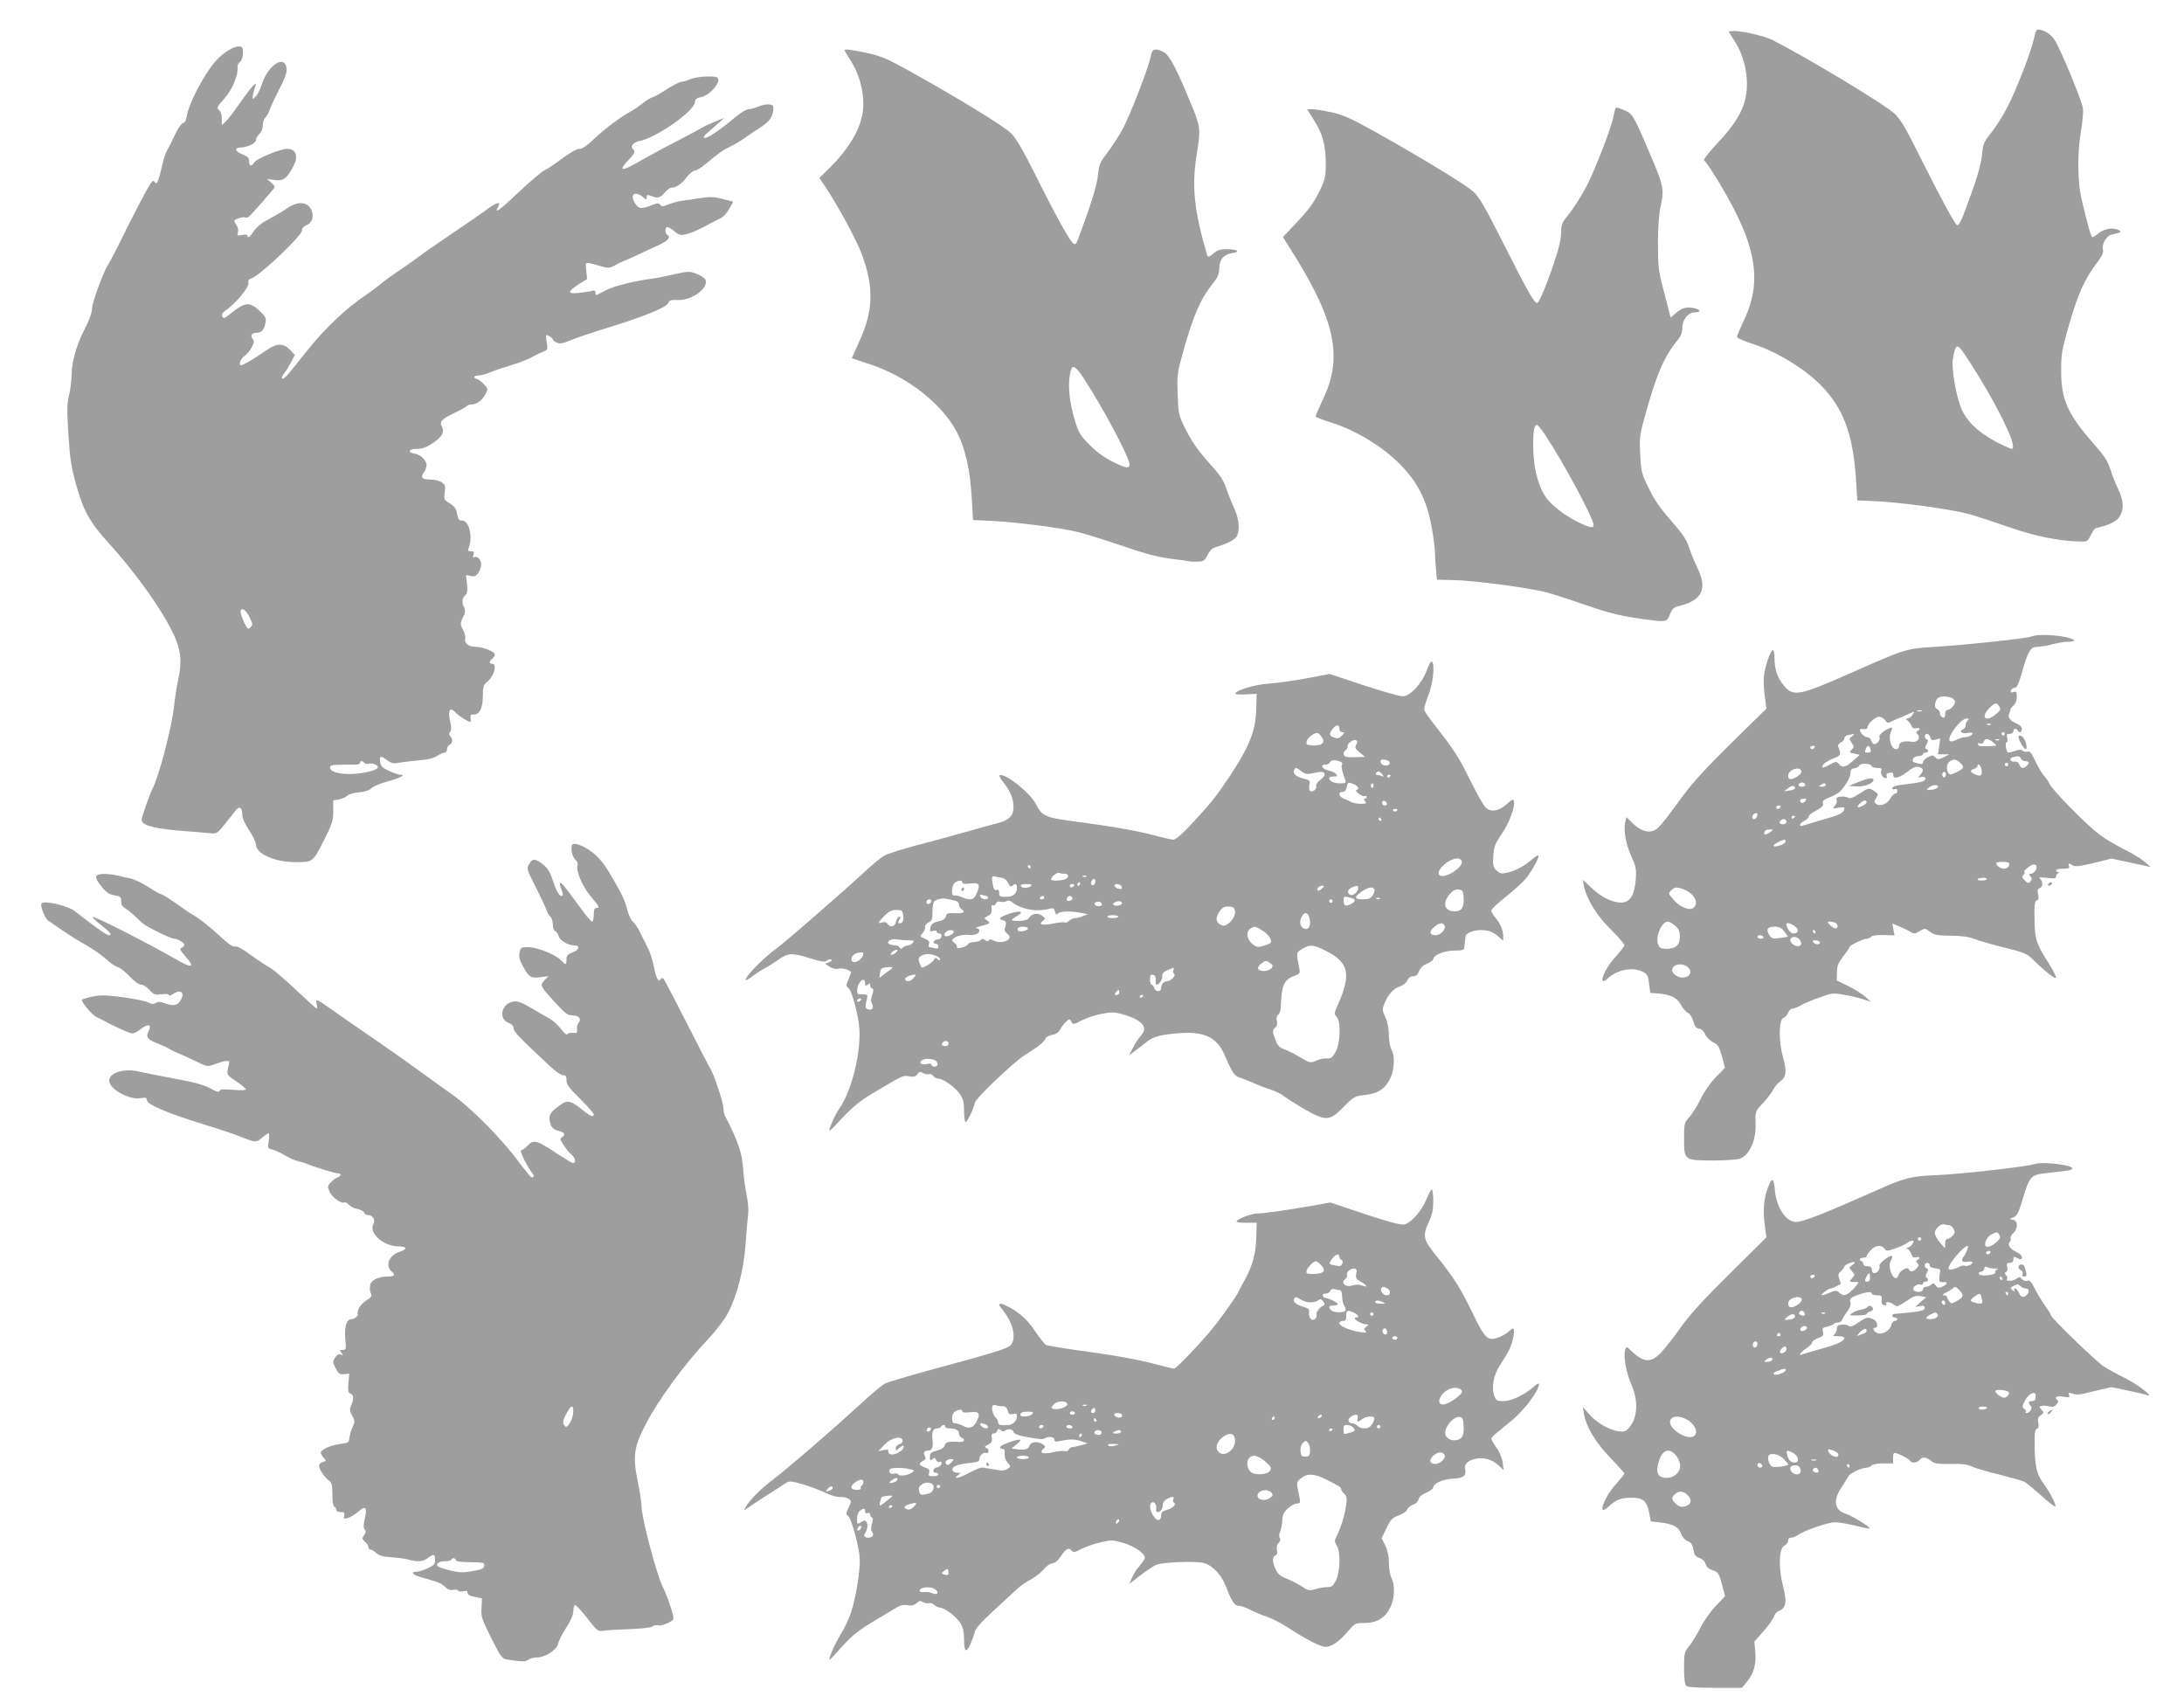
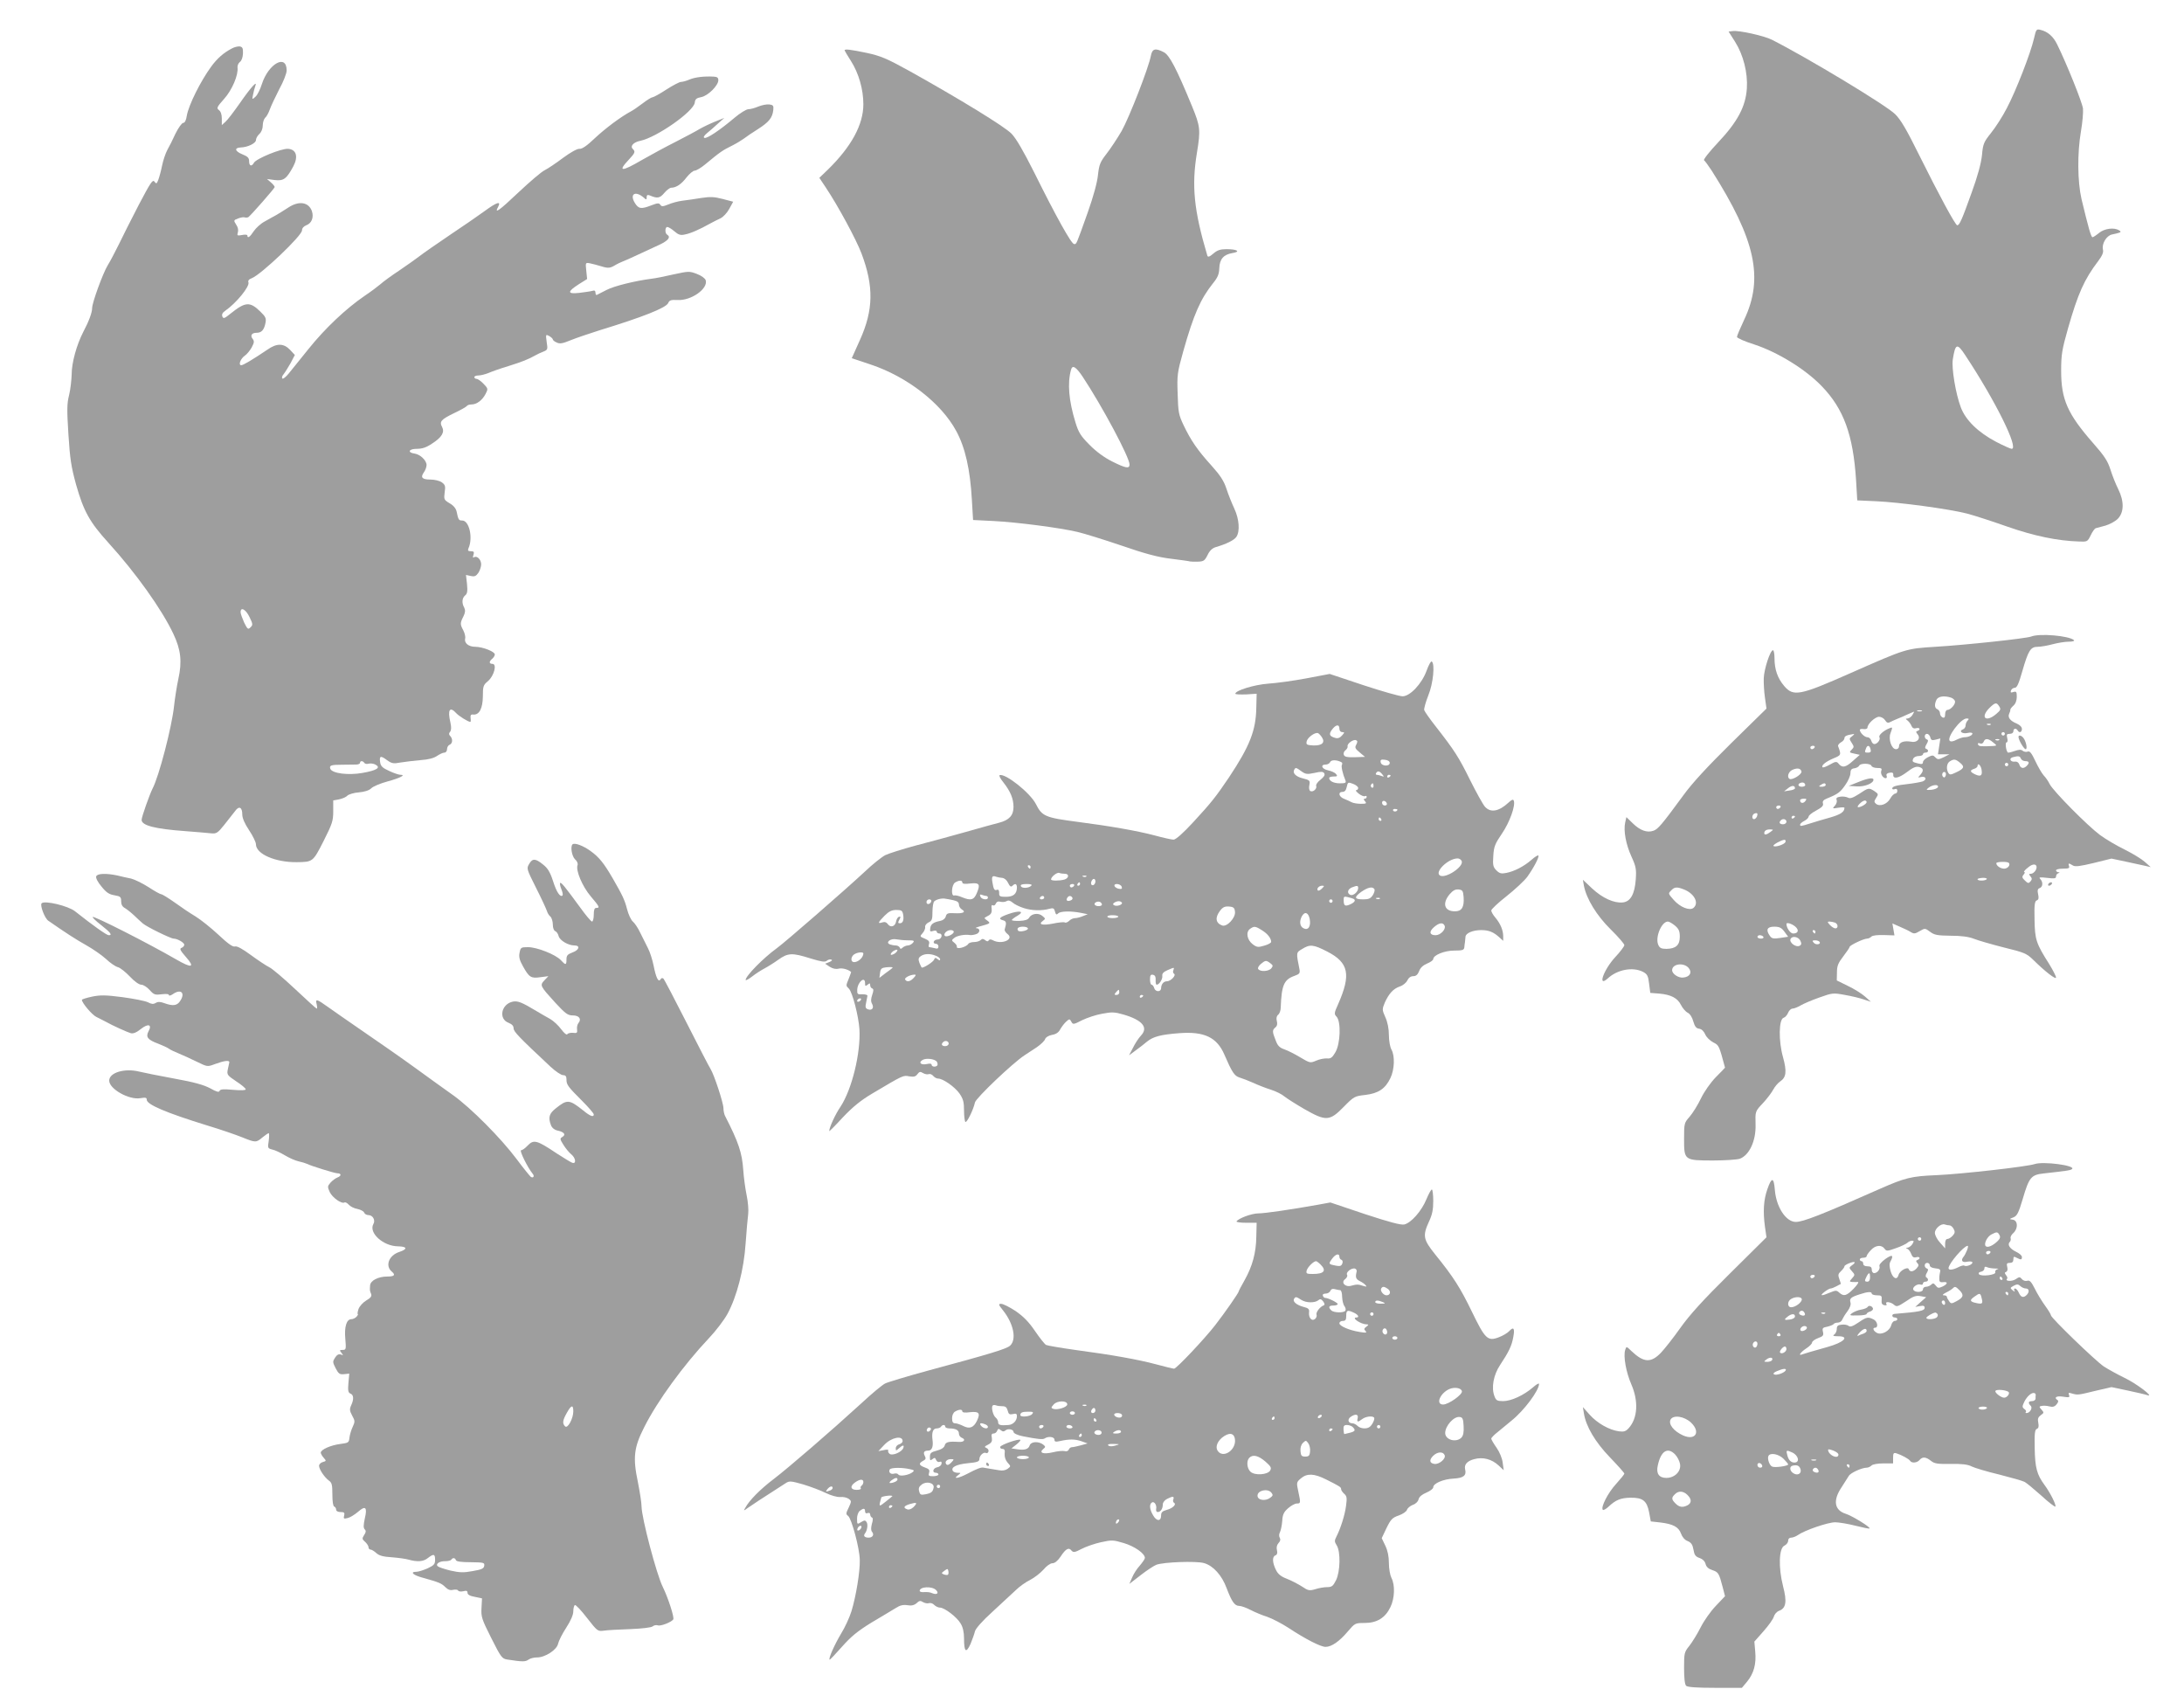
<svg xmlns="http://www.w3.org/2000/svg" version="1.0" width="1280pt" height="994pt" viewBox="0 0 1280 994" preserveAspectRatio="xMidYMid meet">
  <g transform="translate(0,994) scale(0.1,-0.1)" fill="#9e9e9e" stroke="none">
    <path d="M11921 9715 c-19 -84 -106 -308 -159 -408 -25 -49 -67 -114 -93 -146 -42 -53 -47 -63 -53 -130 -5 -48 -25 -122 -61 -221 -57 -159 -71 -190 -84 -190 -11 0 -106 176 -223 411 -73 148 -108 208 -141 240 -52 52 -511 329 -722 436 -45 23 -192 56 -230 51 l-24 -3 38 -60 c48 -76 75 -181 69 -273 -7 -106 -54 -195 -168 -316 -51 -54 -88 -101 -83 -105 5 -3 25 -31 45 -61 257 -405 306 -630 190 -874 -23 -49 -42 -94 -42 -100 0 -7 46 -27 103 -45 136 -45 298 -144 394 -244 128 -132 184 -285 201 -550 l7 -119 110 -5 c137 -6 426 -45 532 -72 43 -11 150 -46 238 -77 158 -55 293 -83 420 -87 48 -2 50 -1 68 36 10 21 23 40 30 42 6 2 32 9 56 15 24 7 57 24 73 40 37 38 38 103 2 175 -14 28 -34 78 -45 113 -16 51 -36 81 -102 156 -150 171 -187 256 -187 423 0 96 5 124 40 248 59 206 95 287 177 395 24 32 32 51 28 67 -8 34 20 82 53 89 54 12 58 14 42 24 -29 19 -87 11 -118 -15 -17 -14 -34 -25 -38 -25 -9 0 -24 55 -65 225 -23 101 -25 267 -3 395 9 52 14 112 12 134 -5 37 -95 261 -151 375 -23 48 -56 76 -98 86 -24 6 -26 3 -38 -50z m-402 -1858 c176 -266 315 -547 271 -547 -6 0 -47 18 -91 41 -105 55 -179 127 -207 202 -30 79 -55 229 -47 281 15 94 25 98 74 23z" />
    <path d="M1357 9655 c-46 -24 -84 -57 -119 -105 -63 -86 -132 -225 -143 -287 -4 -28 -12 -43 -21 -43 -8 0 -28 -28 -45 -62 -16 -35 -38 -79 -49 -98 -10 -19 -24 -60 -30 -90 -6 -30 -16 -67 -22 -83 -9 -24 -12 -26 -23 -11 -10 14 -23 -6 -92 -137 -44 -85 -97 -190 -118 -234 -22 -44 -50 -98 -64 -120 -27 -44 -91 -218 -91 -250 0 -26 -19 -78 -52 -140 -39 -76 -68 -180 -68 -249 -1 -33 -7 -88 -15 -121 -13 -50 -13 -88 -4 -230 9 -143 16 -190 45 -295 44 -155 79 -219 189 -340 161 -177 313 -390 381 -534 44 -93 52 -162 29 -266 -9 -41 -20 -112 -25 -158 -13 -122 -88 -411 -126 -483 -18 -36 -64 -166 -64 -183 0 -33 77 -53 255 -66 66 -5 135 -11 153 -13 30 -3 38 2 75 48 23 29 51 65 63 80 24 35 44 27 44 -18 0 -21 14 -53 40 -92 22 -33 40 -70 40 -82 0 -57 113 -106 238 -105 96 1 96 1 159 125 51 101 56 118 56 174 l0 63 34 6 c19 4 41 13 49 22 9 8 39 17 67 19 33 3 60 11 73 24 11 11 54 29 95 40 74 20 110 39 76 39 -10 0 -40 10 -67 23 -38 17 -49 28 -52 50 -6 38 3 41 40 13 28 -20 38 -22 79 -14 27 4 80 11 118 14 46 3 79 12 97 25 15 10 34 19 43 19 8 0 15 9 15 20 0 11 7 23 15 26 18 7 20 35 3 52 -8 8 -8 15 0 24 7 9 8 26 2 53 -18 77 -4 98 35 55 16 -17 69 -50 82 -50 2 0 3 10 1 23 -2 16 2 22 16 20 35 -3 55 36 56 106 0 59 2 67 30 90 36 31 54 101 26 101 -20 0 -21 14 -1 30 8 7 15 18 15 25 0 17 -72 45 -114 45 -40 0 -66 22 -60 48 3 9 -2 31 -10 47 -20 37 -20 44 0 83 11 23 12 36 5 51 -16 28 -13 57 5 72 13 10 15 25 11 67 l-6 53 28 -6 c23 -5 31 -1 45 19 9 14 16 36 16 49 0 28 -24 52 -41 42 -8 -5 -9 -1 -4 14 5 17 2 21 -15 21 -17 0 -20 4 -14 18 27 61 4 162 -37 162 -20 0 -23 4 -33 53 -4 18 -19 36 -41 48 -33 20 -34 23 -29 63 6 38 3 45 -17 60 -13 9 -42 16 -66 16 -49 0 -60 12 -39 42 9 12 16 32 16 43 0 27 -37 62 -69 67 -45 6 -36 28 11 28 33 0 57 8 92 32 56 36 73 66 57 96 -17 32 -6 44 70 81 38 18 72 37 75 42 3 5 15 9 27 9 31 0 64 25 83 62 15 29 15 31 -12 59 -15 16 -34 29 -41 29 -7 0 -13 5 -13 10 0 6 11 10 25 10 13 0 39 7 57 14 18 8 71 27 118 41 77 24 118 40 160 64 8 5 28 14 43 20 27 11 28 13 21 57 -6 45 -6 46 15 35 11 -7 21 -15 21 -20 0 -4 10 -13 23 -18 18 -9 35 -6 83 14 32 13 109 39 169 58 252 77 388 131 401 159 7 17 17 20 54 18 80 -5 181 66 166 116 -4 11 -25 27 -52 37 -44 17 -49 16 -137 -3 -51 -12 -108 -23 -127 -25 -100 -13 -221 -43 -265 -66 -27 -14 -53 -27 -57 -29 -5 -2 -8 4 -8 13 0 11 -6 15 -17 11 -10 -3 -44 -8 -77 -12 -72 -8 -73 6 -3 51 l48 30 -5 49 c-5 48 -5 48 22 43 15 -3 45 -11 68 -18 39 -12 50 -11 84 10 8 5 26 13 40 19 23 9 69 30 213 97 54 25 70 46 47 60 -14 8 -13 45 1 45 6 0 25 -11 41 -25 24 -21 37 -25 62 -19 33 6 87 30 146 63 19 10 47 25 63 32 15 7 38 31 51 55 l23 42 -61 16 c-49 13 -74 14 -126 6 -36 -6 -85 -13 -110 -16 -25 -3 -62 -13 -83 -22 -32 -13 -40 -13 -47 -2 -7 11 -16 11 -52 -3 -61 -24 -76 -21 -98 15 -31 52 4 72 53 30 15 -14 17 -13 17 3 0 12 5 15 18 10 44 -19 59 -17 85 14 14 17 33 31 41 31 29 0 61 22 90 61 17 21 38 39 47 39 9 0 37 16 61 36 93 77 101 82 163 113 22 11 51 29 65 39 14 11 51 36 83 56 64 41 84 66 89 111 3 26 -1 30 -23 33 -15 2 -44 -4 -64 -12 -21 -9 -47 -16 -59 -16 -12 0 -49 -23 -81 -50 -85 -72 -161 -123 -176 -118 -9 3 -3 13 16 29 16 13 45 38 64 56 l36 32 -55 -22 c-30 -12 -71 -32 -90 -43 -19 -12 -82 -45 -140 -75 -58 -29 -146 -77 -197 -106 -121 -71 -145 -70 -78 1 38 41 40 47 23 64 -16 16 5 39 45 47 96 20 313 172 319 224 2 20 10 27 38 32 40 8 100 68 100 99 0 15 -7 20 -27 21 -56 3 -109 -3 -142 -17 -18 -8 -41 -14 -50 -14 -9 0 -47 -20 -86 -45 -38 -25 -75 -45 -81 -45 -6 0 -32 -16 -58 -36 -26 -20 -57 -41 -69 -47 -58 -31 -148 -98 -211 -157 -46 -44 -75 -64 -90 -62 -13 1 -51 -20 -96 -53 -41 -31 -89 -63 -107 -72 -18 -8 -87 -67 -154 -130 -116 -110 -144 -129 -119 -84 18 35 -9 26 -80 -26 -36 -26 -128 -90 -205 -141 -77 -52 -156 -107 -175 -122 -19 -15 -73 -53 -120 -85 -47 -31 -96 -67 -110 -80 -14 -12 -56 -44 -95 -70 -108 -74 -230 -189 -327 -310 -49 -60 -101 -126 -117 -145 -16 -19 -32 -32 -36 -28 -5 5 -1 16 7 25 8 10 26 39 41 65 l25 48 -28 30 c-37 39 -78 40 -133 1 -83 -56 -141 -91 -153 -91 -19 0 -4 39 21 56 12 8 30 30 40 48 15 28 16 37 6 50 -16 20 -6 36 23 36 29 0 44 17 52 58 5 27 1 36 -30 66 -61 60 -88 58 -174 -11 -37 -30 -43 -32 -49 -17 -4 12 1 22 17 33 65 45 145 143 136 167 -4 9 3 18 20 24 54 21 294 249 294 280 0 13 10 24 25 30 32 12 45 46 33 83 -19 53 -76 62 -138 21 -22 -14 -53 -34 -69 -43 -16 -9 -48 -26 -70 -39 -23 -12 -51 -38 -64 -57 -22 -34 -37 -44 -37 -25 0 5 -13 7 -31 3 -28 -5 -31 -4 -25 15 4 13 1 31 -10 46 -16 25 -15 26 12 36 15 6 33 9 39 6 7 -2 16 -1 21 2 17 13 154 169 154 176 0 4 -10 17 -22 27 l-23 20 45 -6 c52 -6 69 6 109 80 30 57 18 99 -30 103 -39 3 -187 -57 -201 -82 -13 -24 -28 -19 -28 9 0 20 -8 28 -40 41 -44 18 -48 38 -9 40 41 1 89 25 89 43 0 10 9 26 20 36 12 11 20 31 20 50 0 18 7 38 14 45 8 6 20 28 27 48 7 20 32 73 55 118 25 45 44 94 44 111 0 99 -106 41 -145 -79 -10 -32 -27 -66 -38 -75 -20 -18 -20 -17 -14 12 3 17 9 39 13 50 15 38 -24 -4 -90 -99 -35 -50 -73 -100 -85 -110 l-21 -19 0 38 c0 24 -6 42 -17 50 -15 11 -12 18 30 65 47 52 85 141 79 185 -1 11 5 25 14 32 10 7 17 27 18 50 1 31 -3 38 -19 41 -11 1 -33 -4 -48 -13z m105 -3330 c20 -41 21 -47 6 -61 -14 -14 -17 -12 -37 28 -11 25 -21 52 -21 61 0 33 31 16 52 -28z m673 -855 c4 -6 15 -8 25 -5 11 3 29 1 40 -5 34 -18 9 -34 -75 -49 -84 -15 -178 -3 -189 24 -7 20 3 24 70 24 32 0 69 1 82 1 12 0 22 5 22 10 0 13 17 13 25 0z" />
    <path d="M4950 9645 c0 -2 17 -31 37 -62 46 -72 73 -167 73 -254 0 -119 -70 -248 -208 -383 l-50 -48 38 -57 c71 -106 179 -306 209 -386 73 -193 70 -332 -9 -507 l-48 -107 111 -37 c213 -71 413 -226 501 -389 53 -97 82 -226 92 -404 l7 -118 121 -6 c136 -7 385 -39 491 -64 39 -9 155 -45 258 -80 139 -48 214 -68 290 -77 56 -7 107 -14 112 -16 6 -1 27 -2 47 -1 32 1 39 6 55 38 12 26 28 41 48 47 62 18 107 40 121 60 22 32 17 104 -12 166 -14 30 -35 82 -46 116 -15 46 -36 78 -87 135 -82 90 -122 149 -164 237 -29 61 -32 77 -35 184 -4 111 -2 125 33 250 61 216 101 306 174 398 28 34 36 54 37 88 2 54 25 80 76 89 52 8 30 23 -34 23 -36 0 -54 -6 -77 -26 -22 -19 -32 -22 -35 -12 -79 266 -93 409 -61 603 22 134 20 154 -29 273 -91 221 -132 299 -165 316 -50 26 -68 21 -76 -21 -13 -70 -127 -362 -171 -440 -25 -43 -64 -102 -88 -133 -38 -49 -44 -63 -51 -125 -4 -43 -27 -127 -60 -220 -70 -196 -65 -185 -80 -185 -16 0 -106 162 -234 420 -64 127 -105 198 -133 227 -41 42 -304 203 -598 367 -134 74 -168 88 -250 106 -96 20 -130 24 -130 15z m1395 -1912 c114 -172 275 -473 275 -515 0 -26 -22 -22 -102 18 -46 23 -94 58 -133 98 -51 51 -64 72 -82 131 -39 127 -48 229 -26 308 8 31 29 18 68 -40z" />
-     <path d="M9467 9303 c-2 -5 -7 -25 -11 -46 -12 -66 -106 -308 -158 -409 -28 -53 -72 -123 -99 -157 -42 -51 -49 -66 -49 -103 0 -58 -19 -128 -78 -289 -29 -79 -55 -134 -63 -134 -18 0 -53 62 -201 355 -104 206 -137 263 -172 296 -45 42 -311 203 -588 358 -126 70 -174 92 -240 107 -46 10 -97 19 -115 19 l-32 0 40 -64 c51 -81 69 -148 69 -255 0 -78 -3 -91 -39 -166 -30 -61 -61 -104 -126 -173 l-86 -91 35 -56 c270 -422 320 -642 201 -892 -25 -53 -45 -99 -45 -103 0 -4 46 -22 103 -40 135 -42 294 -140 394 -242 102 -105 154 -207 182 -358 12 -63 21 -133 21 -156 0 -23 3 -68 6 -101 l6 -60 97 -2 c115 -2 436 -44 541 -71 41 -11 147 -45 235 -76 122 -42 191 -60 290 -75 184 -27 183 -27 202 21 14 34 22 42 57 50 135 33 165 103 101 229 -13 26 -33 76 -45 111 -17 51 -38 82 -106 159 -62 70 -98 121 -130 188 -43 87 -46 97 -51 200 -5 105 -4 113 37 258 62 221 106 320 187 418 15 19 23 41 23 68 0 47 35 89 75 89 37 0 31 18 -9 25 -42 8 -68 1 -106 -31 l-29 -25 -7 28 c-4 15 -20 80 -37 143 -27 104 -30 130 -30 265 0 101 6 174 17 223 20 92 15 118 -65 303 -93 220 -102 234 -149 253 -46 18 -47 19 -53 9z m-412 -1910 c108 -162 285 -492 285 -530 0 -21 -26 -15 -98 21 -82 42 -159 103 -189 153 -42 69 -66 169 -67 278 -1 99 5 135 22 135 5 0 26 -26 47 -57z" />
    <path d="M11904 6210 c-28 -11 -378 -49 -562 -60 -171 -11 -168 -9 -496 -154 -298 -132 -335 -139 -389 -76 -39 46 -57 97 -57 164 0 25 -4 46 -9 46 -16 0 -52 -110 -54 -164 -1 -28 2 -80 7 -114 l9 -64 -205 -201 c-140 -138 -230 -235 -282 -307 -127 -173 -149 -199 -176 -208 -37 -13 -78 2 -121 44 l-37 36 -7 -31 c-11 -49 4 -129 37 -201 26 -57 29 -73 25 -132 -6 -87 -31 -132 -77 -136 -51 -5 -119 26 -179 82 l-54 51 6 -35 c15 -77 74 -174 157 -256 44 -43 80 -85 80 -92 0 -7 -24 -39 -54 -71 -68 -74 -105 -180 -43 -124 56 52 147 69 207 38 24 -13 30 -23 35 -69 l7 -54 52 -4 c69 -6 108 -26 128 -67 9 -18 27 -39 39 -45 13 -6 27 -27 33 -51 9 -30 17 -41 35 -43 14 -2 27 -15 35 -33 7 -17 28 -37 47 -47 34 -17 34 -18 69 -148 0 -1 -24 -26 -54 -56 -31 -32 -67 -83 -87 -124 -18 -38 -48 -86 -66 -107 -32 -36 -33 -39 -33 -131 0 -125 1 -126 171 -126 69 0 139 5 155 10 56 20 96 105 93 200 -2 79 -3 77 45 128 24 26 50 61 59 78 9 17 27 38 40 47 36 24 40 58 17 142 -27 95 -25 222 3 231 10 3 22 17 27 30 5 13 17 24 26 24 9 0 31 9 48 19 17 10 66 31 109 46 76 27 80 28 150 15 40 -7 90 -19 112 -27 l40 -13 -35 31 c-19 17 -64 45 -100 62 l-65 32 1 47 c0 38 7 55 37 94 20 26 37 51 37 55 0 10 83 49 102 49 8 0 19 5 26 12 7 7 36 10 73 9 l62 -2 -6 35 -6 35 43 -19 c24 -10 53 -24 64 -31 19 -12 26 -11 53 5 31 18 31 18 61 -4 25 -19 43 -22 121 -23 63 0 105 -6 136 -18 25 -10 105 -33 176 -51 119 -29 133 -35 171 -72 72 -71 134 -118 134 -104 0 8 -18 43 -40 79 -77 121 -84 143 -86 261 -2 86 1 108 13 112 11 4 13 14 8 36 -5 22 -3 32 9 36 19 7 21 35 4 53 -11 11 -4 12 40 7 42 -5 52 -4 52 8 0 8 6 17 13 19 10 4 10 6 0 6 -7 1 -13 6 -13 11 0 6 18 10 41 10 32 0 40 3 35 15 -6 18 -2 19 22 4 14 -9 42 -5 122 14 l105 26 85 -18 c47 -10 99 -21 115 -25 l30 -7 -35 31 c-19 17 -72 49 -118 72 -45 22 -110 60 -144 85 -74 55 -273 256 -295 298 -8 17 -24 40 -35 51 -11 12 -33 50 -49 84 -22 47 -33 61 -45 56 -9 -4 -22 -1 -30 5 -9 8 -22 7 -48 -2 -20 -7 -37 -11 -39 -8 -11 12 -16 59 -7 59 6 0 8 10 4 25 -5 21 -3 25 15 25 12 0 21 6 21 15 0 17 16 20 25 5 10 -17 25 -11 25 9 0 11 -12 23 -30 31 -39 16 -54 36 -45 57 5 10 8 21 7 24 -1 4 8 15 18 24 13 11 20 31 20 52 0 30 -3 33 -20 28 -15 -5 -18 -3 -14 9 3 9 14 16 23 16 12 0 23 25 44 99 35 121 48 141 90 141 18 0 57 7 87 15 30 8 73 15 95 15 22 0 35 4 30 9 -29 26 -203 41 -251 21z m-469 -358 c11 -4 21 -13 23 -21 4 -17 -26 -51 -45 -51 -7 0 -13 -11 -13 -25 0 -18 -4 -23 -15 -19 -8 4 -15 14 -15 24 0 10 -7 20 -15 24 -17 6 -19 29 -5 57 11 19 45 24 85 11z m282 -51 c11 -17 8 -23 -18 -45 -60 -51 -95 -21 -40 35 35 34 42 35 58 10z m-454 -28 c-7 -2 -19 -2 -25 0 -7 3 -2 5 12 5 14 0 19 -2 13 -5z m-55 -23 c-7 -11 -20 -20 -28 -20 -13 -1 -13 -2 1 -13 8 -7 18 -20 22 -31 5 -12 14 -17 27 -13 22 6 28 -9 8 -16 -10 -3 -10 -7 1 -20 20 -25 -4 -51 -39 -43 -40 7 -70 -3 -70 -25 0 -12 -7 -19 -18 -19 -26 0 -46 59 -32 94 13 36 13 37 -8 28 -34 -14 -64 -41 -57 -52 8 -13 -12 -40 -30 -40 -7 0 -15 9 -18 20 -3 11 -13 20 -22 20 -17 0 -44 26 -45 43 0 5 10 7 22 5 13 -2 23 2 23 9 0 21 45 63 68 63 12 0 28 -9 35 -20 9 -15 17 -18 30 -11 9 5 28 13 42 19 14 5 41 17 60 26 19 8 36 16 38 16 1 0 -3 -9 -10 -20z m324 -32 c-7 -7 -12 -20 -12 -29 0 -9 -7 -20 -16 -23 -26 -10 -4 -28 27 -21 16 4 29 2 29 -3 0 -11 -24 -22 -48 -22 -9 0 -30 -7 -46 -15 -18 -10 -33 -12 -39 -6 -19 19 64 131 99 131 14 0 15 -3 6 -12z m135 -24 c-3 -3 -12 -4 -19 -1 -8 3 -5 6 6 6 11 1 17 -2 13 -5z m83 -54 c0 -5 -4 -10 -10 -10 -5 0 -10 5 -10 10 0 6 5 10 10 10 6 0 10 -4 10 -10z m-895 -14 c-18 -13 -18 -15 -3 -38 15 -23 15 -26 0 -41 -15 -15 -14 -17 16 -23 l32 -7 -42 -37 c-42 -38 -62 -41 -84 -13 -10 12 -18 11 -49 -7 -21 -12 -40 -19 -43 -16 -10 10 18 33 63 52 46 19 47 20 28 71 -3 6 5 16 16 23 12 6 21 17 21 25 0 12 14 18 54 24 6 0 1 -5 -9 -13z m458 -6 c4 -17 10 -20 32 -14 l27 7 -7 -47 -7 -46 33 0 34 0 -33 -17 c-30 -14 -35 -15 -49 -1 -13 14 -18 14 -44 1 -16 -8 -29 -21 -29 -29 0 -11 -7 -13 -27 -8 -35 9 -37 10 -30 29 4 8 18 15 32 15 14 0 25 5 25 10 0 6 7 10 15 10 18 0 20 17 4 22 -8 3 -8 11 2 27 11 19 11 25 2 28 -17 6 -16 33 1 33 7 0 16 -9 19 -20z m368 -30 c23 -18 23 -19 4 -21 -74 -4 -89 -3 -92 9 -3 7 1 10 11 6 10 -4 18 0 22 10 8 21 27 20 55 -4z m36 14 c-3 -3 -12 -4 -19 -1 -8 3 -5 6 6 6 11 1 17 -2 13 -5z m-1082 -44 c-3 -5 -10 -10 -16 -10 -5 0 -9 5 -9 10 0 6 7 10 16 10 8 0 12 -4 9 -10z m328 -10 c4 -15 0 -20 -14 -20 -21 0 -22 1 -13 24 8 22 21 20 27 -4z m881 -55 c3 -8 15 -15 26 -15 23 0 26 -10 8 -28 -18 -18 -36 -15 -43 8 -4 12 -14 19 -27 17 -26 -3 -36 20 -11 26 33 9 41 7 47 -8z m-356 -25 c28 -23 23 -34 -24 -56 -31 -15 -37 -15 -45 -3 -14 23 -10 57 9 68 24 15 34 13 60 -9z m-520 -17 c2 -7 17 -13 34 -13 24 0 29 -3 24 -16 -7 -17 9 -44 26 -44 6 0 8 6 5 14 -4 9 3 16 17 18 16 3 23 0 22 -11 -2 -28 31 -22 79 14 35 27 53 35 71 31 28 -7 30 -22 8 -47 -15 -16 -14 -17 4 -12 29 7 38 -15 10 -26 -13 -4 -51 -11 -86 -15 -71 -8 -92 -14 -92 -27 0 -4 7 -6 15 -3 9 4 15 0 15 -10 0 -9 -6 -16 -12 -16 -7 0 -21 -13 -30 -30 -19 -33 -61 -48 -83 -30 -12 10 -12 15 1 35 14 21 13 23 -10 39 -33 21 -35 21 -90 -16 -36 -23 -53 -29 -65 -22 -9 5 -29 8 -44 6 -21 -3 -27 -8 -23 -19 4 -9 -1 -24 -10 -34 -16 -17 -15 -18 20 -12 20 3 36 3 36 0 0 -24 -21 -39 -83 -57 -40 -11 -93 -27 -118 -35 -54 -17 -59 -18 -59 -7 0 5 11 15 25 22 14 7 25 19 25 25 0 7 20 23 45 36 33 18 43 28 39 41 -4 13 3 21 23 29 64 26 78 36 107 78 17 23 31 55 31 70 0 20 6 27 23 29 13 2 25 9 28 15 6 16 66 15 72 0z m802 7 c0 -5 -4 -10 -10 -10 -5 0 -10 5 -10 10 0 6 5 10 10 10 6 0 10 -4 10 -10z m-157 -27 c7 -37 -3 -46 -36 -31 -32 15 -34 24 -7 33 11 3 20 11 20 16 0 21 18 7 23 -18z m-1055 -14 c3 -17 -55 -52 -70 -43 -16 10 -7 41 15 52 29 14 51 11 55 -9z m845 -25 c-4 -10 -9 -12 -15 -6 -12 12 -1 35 12 27 5 -3 6 -13 3 -21z m-823 -55 c0 -5 -9 -9 -20 -9 -22 0 -27 16 -7 23 15 5 27 -1 27 -14z m120 1 c0 -5 -10 -10 -22 -10 -19 0 -20 2 -8 10 19 13 30 13 30 0z m-180 -19 c0 -5 -14 -11 -32 -13 l-32 -5 23 18 c22 18 41 18 41 0z m838 7 c-3 -7 -20 -14 -39 -16 -32 -2 -33 -1 -15 13 24 18 59 20 54 3z m-778 -83 c-12 -15 -30 -12 -30 6 0 5 10 9 21 9 18 0 19 -2 9 -15z m360 -5 c0 -10 -32 -30 -49 -30 -15 0 21 38 37 39 6 1 12 -3 12 -9z m-505 -30 c-3 -5 -10 -10 -16 -10 -5 0 -9 5 -9 10 0 6 7 10 16 10 8 0 12 -4 9 -10z m-138 -55 c-4 -8 -11 -15 -17 -15 -14 0 -13 27 3 33 16 6 21 1 14 -18z m223 1 c0 -3 -4 -8 -10 -11 -5 -3 -10 -1 -10 4 0 6 5 11 10 11 6 0 10 -2 10 -4z m-50 -31 c0 -8 -9 -15 -20 -15 -20 0 -26 11 -13 23 12 13 33 7 33 -8z m-94 -60 c-22 -17 -36 -19 -36 -7 0 14 12 22 34 22 21 -1 21 -1 2 -15z m88 -59 c-6 -15 -61 -32 -70 -23 -6 6 44 34 63 36 7 1 10 -5 7 -13z m1309 -122 c12 -12 -6 -34 -27 -34 -22 0 -46 17 -46 32 0 9 64 11 73 2z m158 -43 c-7 -12 -19 -21 -28 -21 -13 0 -13 -3 -3 -15 10 -12 10 -18 0 -30 -10 -12 -15 -12 -32 5 -17 16 -19 22 -8 35 7 8 9 15 4 15 -11 0 28 36 46 42 23 8 33 -8 21 -31z m-287 -52 c-6 -11 -54 -12 -54 -1 0 4 13 7 30 8 16 1 27 -3 24 -7z m-1777 -60 c62 -23 93 -80 58 -109 -22 -18 -78 4 -115 46 -35 40 -34 38 -14 58 18 19 33 20 71 5z m-50 -213 c22 -19 28 -32 28 -65 0 -49 -23 -70 -78 -71 -30 0 -40 5 -48 23 -20 44 19 137 56 137 8 0 26 -11 42 -24z m937 18 c19 -7 21 -34 3 -34 -8 0 -22 9 -32 20 -16 17 -16 20 -2 20 8 0 22 -3 31 -6z m-234 -22 c26 -21 20 -42 -11 -42 -16 0 -39 33 -39 56 0 11 30 2 50 -14z m-62 -31 l22 -30 -47 -7 c-38 -6 -49 -4 -60 12 -25 35 -17 54 25 54 31 0 43 -6 60 -29z m182 -1 c0 -5 -2 -10 -4 -10 -3 0 -8 5 -11 10 -3 6 -1 10 4 10 6 0 11 -4 11 -10z m-305 -30 c3 -5 -3 -10 -14 -10 -12 0 -21 5 -21 10 0 6 6 10 14 10 8 0 18 -4 21 -10z m216 -21 c8 -17 8 -23 -2 -30 -23 -14 -67 20 -54 41 11 17 44 11 56 -11z m113 -8 c10 -15 -22 -20 -34 -5 -10 11 -9 14 8 14 12 0 23 -4 26 -9z m-768 -152 c23 -26 9 -53 -30 -57 -28 -4 -66 21 -66 43 0 37 66 47 96 14z" />
    <path d="M10890 5357 l-55 -22 47 -3 c46 -3 98 18 98 39 0 14 -31 10 -90 -14z" />
    <path d="M8361 6010 c-28 -77 -97 -150 -141 -150 -17 0 -120 29 -229 65 l-198 66 -137 -26 c-75 -14 -176 -28 -224 -31 -81 -6 -192 -40 -192 -59 0 -4 28 -5 63 -4 l62 4 -2 -80 c-2 -135 -38 -226 -160 -410 -77 -114 -103 -147 -209 -262 -61 -66 -103 -103 -116 -103 -11 0 -61 11 -112 25 -98 26 -262 55 -449 79 -192 25 -210 33 -246 105 -34 66 -178 180 -212 169 -6 -2 4 -21 22 -43 41 -52 59 -95 59 -144 0 -49 -26 -77 -85 -92 -22 -5 -110 -30 -195 -54 -85 -24 -218 -60 -295 -80 -77 -21 -157 -46 -177 -56 -21 -11 -75 -54 -120 -97 -114 -106 -464 -411 -515 -448 -79 -57 -183 -163 -183 -186 0 -5 17 4 38 20 20 16 53 37 72 47 19 10 56 33 81 51 57 41 82 42 189 8 63 -19 85 -23 95 -14 8 7 20 10 27 7 8 -3 3 -8 -11 -14 l-25 -10 27 -18 c17 -11 36 -15 52 -11 20 5 53 -3 73 -19 1 -1 -5 -18 -13 -38 -18 -44 -18 -42 0 -60 21 -21 57 -161 62 -238 8 -139 -44 -352 -111 -454 -31 -45 -66 -122 -66 -143 0 -3 36 33 79 80 59 62 104 99 171 139 187 111 183 109 219 102 27 -4 37 -2 48 13 11 15 17 16 33 6 10 -6 25 -9 33 -6 8 3 20 -2 27 -11 7 -8 19 -15 28 -15 29 0 98 -49 125 -87 22 -32 27 -50 27 -100 0 -34 4 -64 8 -67 9 -6 47 72 56 114 5 25 220 230 290 276 17 11 50 33 73 48 23 16 45 37 48 47 4 11 20 21 41 25 24 4 39 15 48 33 8 14 23 34 34 44 20 18 21 18 31 0 9 -17 13 -17 63 9 29 14 82 32 118 38 57 11 73 10 125 -5 110 -32 147 -76 102 -123 -14 -15 -35 -47 -47 -72 l-23 -44 39 29 c22 16 52 39 67 52 36 29 81 41 189 49 146 11 220 -24 264 -126 45 -104 59 -125 89 -134 17 -5 53 -19 80 -31 28 -13 74 -31 103 -40 29 -9 65 -27 80 -40 15 -12 67 -45 117 -74 126 -72 148 -71 230 13 60 61 64 63 126 70 77 9 118 36 148 99 24 50 27 130 6 167 -8 14 -15 52 -15 85 0 38 -8 77 -21 105 -19 43 -19 46 -3 85 24 53 50 82 89 95 18 6 37 22 43 35 8 16 20 25 35 25 16 0 26 9 34 29 7 20 23 35 47 45 20 8 36 20 36 26 0 23 65 50 123 50 47 0 57 3 59 18 1 9 2 24 4 32 1 8 2 22 3 31 1 21 43 39 92 39 44 0 72 -11 107 -43 l22 -20 0 26 c0 36 -16 74 -45 109 -14 16 -25 35 -25 43 0 7 40 45 90 84 49 39 104 90 121 113 38 53 72 118 65 125 -3 3 -21 -8 -41 -26 -44 -38 -100 -67 -147 -76 -29 -6 -40 -3 -58 15 -19 19 -22 31 -18 85 3 54 10 71 51 131 45 66 80 164 69 192 -3 10 -12 7 -31 -11 -56 -52 -105 -61 -138 -24 -11 12 -50 82 -87 156 -67 136 -92 174 -202 315 -34 43 -64 86 -67 95 -2 9 9 48 24 86 29 70 40 187 20 199 -5 3 -18 -21 -30 -54z m-511 -340 c0 -12 7 -20 17 -20 14 0 14 -2 -2 -20 -12 -14 -25 -18 -39 -14 -35 10 -39 21 -20 48 23 31 44 34 44 6z m-102 -51 c20 -31 -1 -49 -52 -47 -37 2 -42 5 -38 23 4 23 49 56 67 49 6 -3 16 -14 23 -25z m201 -42 c-10 -17 -7 -24 20 -46 l31 -26 -59 -2 c-46 -1 -61 2 -65 14 -4 9 1 21 10 27 8 7 14 17 12 23 -4 15 33 42 49 36 10 -4 10 -10 2 -26z m-86 -104 c4 -2 5 -9 2 -14 -6 -8 4 -53 20 -91 6 -15 1 -18 -32 -18 -36 0 -63 13 -63 32 0 4 12 8 26 8 22 0 24 2 14 15 -7 8 -27 17 -46 21 -37 7 -48 34 -14 34 11 0 23 7 26 15 6 14 41 13 67 -2z m282 -3 c0 -23 -49 -20 -53 3 -3 15 2 18 25 15 17 -2 28 -9 28 -18z m-517 -50 c24 -17 33 -18 76 -9 39 9 50 8 57 -2 6 -10 -1 -21 -22 -38 -17 -13 -28 -29 -25 -36 6 -17 -19 -39 -35 -30 -6 4 -9 19 -5 35 5 26 2 29 -38 39 -42 10 -63 32 -50 52 7 13 11 12 42 -11z m473 -17 c12 -15 12 -16 -4 -10 -10 4 -23 7 -28 7 -6 0 -7 5 -4 10 9 15 21 12 36 -7z m49 -7 c0 -3 -4 -8 -10 -11 -5 -3 -10 -1 -10 4 0 6 5 11 10 11 6 0 10 -2 10 -4z m-190 -73 c0 -7 -5 -13 -11 -13 -7 0 0 -9 15 -21 14 -11 30 -17 36 -14 5 3 10 1 10 -4 0 -6 -5 -11 -11 -11 -8 0 -8 -5 1 -15 11 -13 7 -15 -24 -15 -20 0 -44 4 -54 9 -9 5 -29 14 -44 20 -32 12 -38 41 -9 41 12 0 20 9 24 29 6 28 8 29 37 18 16 -6 30 -17 30 -24z m90 11 c0 -8 -5 -12 -10 -9 -6 4 -8 11 -5 16 9 14 15 11 15 -7z m78 -102 c2 -7 -3 -12 -12 -12 -9 0 -16 7 -16 16 0 17 22 14 28 -4z m62 -36 c0 -11 -19 -15 -25 -6 -3 5 1 10 9 10 9 0 16 -2 16 -4z m-95 -56 c3 -5 1 -10 -4 -10 -6 0 -11 5 -11 10 0 6 2 10 4 10 3 0 8 -4 11 -10z m472 -246 c12 -33 -95 -104 -128 -84 -33 21 49 100 104 100 10 0 20 -7 24 -16z m-2527 -34 c0 -5 -2 -10 -4 -10 -3 0 -8 5 -11 10 -3 6 -1 10 4 10 6 0 11 -4 11 -10z m201 -40 c27 0 24 -26 -3 -34 -31 -8 -78 -8 -78 1 0 15 35 43 48 38 7 -3 22 -5 33 -5z m-368 -24 c13 -1 27 -12 35 -29 10 -21 17 -26 25 -18 17 17 27 13 27 -11 -1 -36 -21 -53 -65 -53 -35 0 -40 3 -39 23 0 15 -4 21 -13 18 -15 -6 -20 3 -27 46 -5 31 0 39 21 31 8 -3 24 -6 36 -7z m494 8 c-3 -3 -12 -4 -19 -1 -8 3 -5 6 6 6 11 1 17 -2 13 -5z m53 -28 c0 -17 -14 -29 -23 -20 -8 8 3 34 14 34 5 0 9 -6 9 -14z m-780 -7 c0 -8 15 -10 46 -6 54 6 61 -4 39 -56 -17 -41 -35 -46 -88 -24 -18 8 -38 12 -44 10 -21 -7 -16 64 5 76 23 14 42 14 42 0z m690 -9 c0 -5 -5 -10 -11 -10 -5 0 -7 5 -4 10 3 6 8 10 11 10 2 0 4 -4 4 -10z m-286 -10 c-15 -15 -56 -17 -61 -2 -3 8 7 12 33 12 25 0 35 -3 28 -10z m251 0 c-3 -5 -10 -10 -16 -10 -5 0 -9 5 -9 10 0 6 7 10 16 10 8 0 12 -4 9 -10z m279 -6 c4 -11 0 -15 -16 -12 -12 2 -23 9 -26 16 -6 18 35 15 42 -4z m1173 -11 c-9 -9 -19 -14 -23 -11 -10 10 6 28 24 28 15 0 15 -1 -1 -17z m213 3 c0 -21 -28 -46 -45 -40 -22 9 -18 33 8 44 31 12 37 12 37 -4z m95 -6 c4 -6 -1 -22 -9 -35 -13 -20 -25 -25 -56 -25 -53 0 -56 12 -12 44 39 27 66 33 77 16z m523 -47 c4 -59 -11 -83 -51 -83 -62 0 -76 46 -31 100 20 23 34 30 53 28 23 -3 26 -8 29 -45z m-2797 7 c5 0 9 -4 9 -10 0 -16 -37 -11 -44 6 -5 12 -2 15 10 10 8 -3 20 -6 25 -6z m339 -10 c0 -5 -7 -10 -16 -10 -8 0 -12 5 -9 10 3 6 10 10 16 10 5 0 9 -4 9 -10z m165 0 c3 -6 -1 -13 -10 -16 -19 -8 -30 0 -20 15 8 14 22 14 30 1z m1648 -7 c14 -8 7 -20 -19 -32 -31 -14 -39 -9 -39 25 -1 20 3 23 25 17 14 -3 28 -8 33 -10z m-2345 -8 c22 -5 32 -12 32 -25 0 -11 8 -23 17 -29 27 -15 8 -25 -43 -22 -39 2 -46 -1 -51 -19 -3 -12 -16 -23 -32 -26 -41 -8 -56 -19 -59 -43 -3 -19 0 -22 17 -16 12 4 21 2 21 -4 0 -6 7 -11 16 -11 9 0 14 -7 12 -17 -2 -10 -12 -18 -22 -18 -11 0 -21 -6 -23 -12 -3 -7 2 -13 11 -13 9 0 16 -7 16 -16 0 -12 -6 -15 -22 -10 -13 3 -27 6 -31 6 -5 0 -6 8 -2 19 4 14 -2 21 -25 31 -30 12 -30 13 -13 32 10 11 17 28 15 37 -1 9 8 20 20 26 20 9 23 18 23 62 0 29 5 56 10 61 12 12 45 20 65 16 8 -1 30 -5 48 -9z m2499 9 c-3 -3 -12 -4 -19 -1 -8 3 -5 6 6 6 11 1 17 -2 13 -5z m-2629 -16 c-6 -18 -28 -21 -28 -4 0 9 7 16 16 16 9 0 14 -5 12 -12z m542 -39 c46 -15 105 -17 151 -4 22 6 27 3 32 -16 5 -19 9 -21 19 -11 13 13 72 15 133 3 l40 -8 -28 -11 c-16 -7 -37 -12 -47 -12 -10 0 -26 -7 -34 -16 -9 -8 -20 -13 -26 -9 -5 3 -37 0 -69 -7 -63 -12 -88 -5 -59 16 16 12 16 14 -3 29 -23 20 -64 14 -78 -11 -6 -11 -25 -17 -55 -18 -25 -1 -46 1 -46 5 0 3 15 15 33 25 45 27 12 33 -53 10 -54 -19 -61 -29 -30 -37 18 -5 20 -15 8 -54 -1 -6 6 -18 17 -26 41 -31 -34 -64 -85 -37 -13 7 -21 7 -25 0 -5 -8 -11 -7 -21 1 -11 9 -18 9 -26 1 -7 -7 -24 -12 -39 -12 -15 0 -31 -5 -34 -11 -13 -20 -74 -35 -67 -15 1 4 -5 14 -15 22 -17 13 -17 15 1 29 17 13 62 21 90 16 6 -1 20 0 33 4 27 6 31 35 6 36 -10 0 -2 5 17 10 66 18 67 19 46 35 -11 7 -18 15 -15 16 2 2 13 8 24 14 14 8 19 19 17 39 -3 18 0 25 7 20 6 -3 14 1 17 10 5 11 14 15 28 11 12 -3 28 -1 36 4 10 6 21 3 35 -9 11 -10 40 -24 65 -32z m1810 41 c0 -5 -4 -10 -10 -10 -5 0 -10 5 -10 10 0 6 5 10 10 10 6 0 10 -4 10 -10z m-1352 -18 c4 -14 -34 -16 -42 -3 -6 10 13 21 28 17 6 -1 12 -8 14 -14z m117 9 c7 -12 -31 -25 -46 -15 -8 4 -7 9 2 15 18 11 36 11 44 0z m663 -54 c4 -35 -47 -90 -75 -80 -39 14 -43 47 -12 87 16 21 28 26 53 24 26 -2 32 -8 34 -31z m-1945 -15 c6 -32 -1 -52 -19 -52 -12 0 -12 4 -3 21 9 17 8 20 -3 17 -7 -3 -14 -15 -16 -27 -5 -29 -31 -39 -48 -17 -8 12 -19 16 -33 11 -29 -9 -26 -1 13 39 26 26 43 34 69 34 30 0 36 -4 40 -26z m2383 -27 c8 -44 -9 -69 -37 -54 -21 11 -25 40 -9 70 17 30 38 23 46 -16z m-1122 13 c-7 -11 -64 -10 -64 1 0 5 15 9 34 8 19 0 33 -5 30 -9z m1913 -53 c8 -21 -25 -55 -53 -55 -36 0 -40 21 -10 47 31 27 54 30 63 8z m-2443 -14 c7 -11 -41 -24 -55 -16 -5 4 -7 11 -4 16 8 12 52 12 59 0z m1372 -12 c33 -20 54 -47 54 -68 0 -6 -18 -16 -40 -22 -36 -11 -44 -10 -68 8 -33 25 -42 71 -16 90 24 17 31 17 70 -8z m-1806 -9 c0 -13 -38 -32 -51 -25 -14 10 9 35 32 35 11 0 19 -4 19 -10z m-268 -50 c35 0 39 -2 28 -15 -7 -8 -20 -15 -29 -15 -9 0 -23 -6 -30 -12 -11 -10 -14 -10 -18 0 -3 6 -13 12 -23 12 -10 0 -26 3 -34 6 -29 11 3 37 37 30 16 -3 47 -6 69 -6z m2457 -66 c126 -65 140 -134 64 -307 -24 -53 -25 -59 -9 -75 26 -30 22 -156 -7 -207 -19 -33 -28 -39 -50 -37 -14 1 -43 -4 -63 -13 -35 -15 -37 -14 -93 19 -31 19 -73 40 -93 47 -29 10 -40 21 -52 54 -20 50 -20 59 -1 75 10 8 13 21 8 38 -4 16 -1 29 8 36 8 6 15 25 15 41 5 133 19 165 81 187 29 10 33 16 29 38 -20 100 -20 98 15 119 47 29 66 27 148 -15z m-2533 -10 c-11 -7 -22 -11 -25 -8 -3 3 3 12 13 20 11 7 22 11 25 8 3 -3 -3 -12 -13 -20z m-186 -1 c-2 -40 -70 -72 -70 -33 0 10 8 24 18 29 20 12 52 14 52 4z m424 -13 c14 -5 26 -15 26 -21 0 -8 -4 -8 -15 1 -12 10 -16 9 -21 -4 -5 -12 -56 -46 -71 -46 -2 0 -8 12 -14 27 -8 22 -7 30 7 40 21 15 53 17 88 3z m1961 -44 c16 -12 17 -16 6 -30 -16 -19 -66 -21 -77 -4 -4 6 3 19 16 30 27 22 31 22 55 4z m-2216 -29 c-2 -2 -20 -16 -40 -30 l-35 -27 4 30 c3 24 9 29 36 32 30 3 43 1 35 -5z m1648 -12 c-4 -8 -2 -17 4 -21 14 -8 -19 -44 -42 -44 -19 0 -33 -16 -34 -40 0 -23 -32 -24 -40 -1 -3 12 -11 21 -16 21 -5 0 -9 14 -9 31 0 24 4 30 18 27 12 -3 16 -12 15 -31 -1 -15 2 -27 6 -27 15 0 36 33 33 52 -2 13 7 23 30 33 42 18 41 18 35 0z m-1522 -45 c-20 -22 -40 -26 -50 -10 -6 10 27 28 54 29 11 1 10 -4 -4 -19z m-285 -31 c0 -18 2 -19 15 -9 12 10 15 10 15 -3 0 -8 5 -17 12 -19 8 -3 9 -12 0 -37 -8 -24 -9 -39 -1 -53 13 -24 0 -41 -25 -32 -13 5 -16 13 -10 38 3 17 7 36 8 41 0 6 -13 9 -30 9 -28 -2 -31 1 -30 26 2 46 46 83 46 39z m1490 -54 c0 -8 -7 -15 -16 -15 -14 0 -14 3 -4 15 7 8 14 15 16 15 2 0 4 -7 4 -15z m140 -19 c0 -3 -4 -8 -10 -11 -5 -3 -10 -1 -10 4 0 6 5 11 10 11 6 0 10 -2 10 -4z m-1655 -26 c-3 -5 -11 -10 -16 -10 -6 0 -7 5 -4 10 3 6 11 10 16 10 6 0 7 -4 4 -10z m515 -255 c0 -8 -9 -15 -20 -15 -20 0 -26 11 -13 23 12 13 33 7 33 -8z m-69 -107 c4 -7 5 -16 3 -20 -8 -12 -34 -10 -34 3 0 7 -11 8 -29 4 -34 -7 -50 9 -24 24 21 13 74 6 84 -11z" />
-     <path d="M5635 4730 c-3 -5 -1 -10 4 -10 6 0 11 5 11 10 0 6 -2 10 -4 10 -3 0 -8 -4 -11 -10z" />
    <path d="M11830 5622 c0 -18 32 -72 42 -72 12 0 2 48 -14 67 -12 15 -28 17 -28 5z" />
    <path d="M3355 4992 c-13 -14 -3 -70 15 -87 12 -10 18 -25 15 -34 -12 -31 28 -125 77 -183 52 -61 55 -68 33 -68 -11 0 -15 -11 -15 -40 0 -22 -5 -40 -10 -40 -6 0 -37 37 -70 83 -88 120 -111 149 -117 143 -3 -3 0 -19 7 -36 7 -17 10 -33 7 -37 -14 -13 -36 21 -56 85 -17 52 -31 75 -58 96 -45 37 -63 37 -82 3 -16 -26 -14 -30 41 -140 31 -61 59 -122 63 -134 3 -11 12 -27 20 -33 8 -7 15 -28 15 -47 0 -20 6 -36 14 -39 8 -3 17 -16 20 -29 7 -26 56 -55 93 -55 35 0 28 -27 -12 -41 -29 -11 -35 -18 -35 -41 0 -34 -5 -35 -33 -4 -31 33 -140 76 -192 76 -42 0 -44 -2 -50 -33 -5 -24 0 -44 20 -79 36 -65 47 -72 102 -64 l47 6 -23 -24 c-28 -30 -27 -32 63 -131 60 -65 74 -75 103 -75 37 0 53 -21 33 -45 -6 -7 -10 -24 -8 -37 3 -20 -1 -23 -24 -20 -14 1 -29 -2 -33 -8 -4 -6 -19 6 -36 29 -16 22 -46 50 -66 61 -21 11 -56 32 -78 45 -88 53 -110 61 -139 56 -68 -14 -86 -101 -26 -124 20 -8 30 -18 30 -32 0 -20 31 -52 217 -226 29 -27 62 -49 73 -49 15 0 20 -7 20 -25 0 -31 7 -41 93 -127 37 -37 67 -72 67 -78 0 -18 -21 -11 -63 24 -81 64 -93 65 -159 12 -40 -31 -46 -54 -29 -99 6 -16 21 -28 40 -32 38 -8 49 -24 27 -37 -15 -9 -15 -13 6 -46 12 -20 33 -45 45 -55 28 -22 32 -60 6 -50 -10 4 -49 28 -88 53 -121 81 -137 85 -175 45 -13 -14 -29 -25 -36 -25 -12 0 39 -103 68 -138 12 -14 4 -27 -11 -18 -5 4 -43 50 -83 104 -92 123 -269 301 -373 375 -44 31 -145 104 -225 162 -80 58 -215 152 -300 210 -85 59 -180 124 -210 146 -64 46 -73 48 -64 14 3 -14 4 -25 0 -25 -3 0 -59 51 -126 114 -66 62 -135 121 -153 129 -18 9 -66 41 -107 71 -49 36 -81 54 -93 50 -12 -4 -41 16 -96 68 -43 40 -104 89 -135 108 -32 19 -87 56 -124 83 -37 26 -71 47 -77 47 -6 0 -40 19 -75 42 -36 23 -82 45 -102 50 -21 4 -57 12 -80 18 -66 14 -118 12 -124 -5 -4 -9 9 -34 31 -60 28 -35 45 -46 76 -51 35 -6 39 -10 39 -35 0 -19 7 -32 22 -40 12 -7 36 -26 54 -43 18 -17 40 -38 51 -47 21 -19 164 -89 181 -89 21 0 62 -23 62 -36 0 -6 -7 -15 -16 -18 -13 -5 -8 -15 26 -54 55 -62 34 -67 -57 -14 -170 98 -482 256 -490 249 -2 -3 19 -24 49 -47 57 -45 68 -60 45 -60 -12 0 -95 59 -197 140 -40 32 -179 65 -196 47 -11 -11 18 -88 39 -102 99 -69 162 -110 223 -144 39 -22 91 -58 115 -80 24 -23 55 -44 69 -48 14 -3 45 -28 71 -55 27 -29 54 -48 67 -48 12 0 34 -14 49 -31 25 -28 32 -30 71 -25 26 3 42 2 42 -5 0 -5 10 -3 22 5 49 35 77 7 42 -42 -17 -25 -42 -28 -91 -10 -25 9 -38 9 -51 1 -13 -8 -24 -7 -45 4 -16 8 -83 21 -149 30 -100 13 -130 13 -179 3 -32 -7 -59 -15 -59 -19 1 -19 60 -88 85 -100 17 -8 41 -21 55 -28 39 -22 123 -60 146 -67 14 -4 33 3 59 24 44 35 68 27 45 -14 -17 -33 -4 -49 58 -72 26 -10 54 -23 62 -29 8 -6 35 -19 60 -29 25 -10 72 -32 105 -48 60 -29 60 -30 105 -13 54 20 86 24 84 10 -1 -5 -5 -24 -9 -42 -6 -30 -3 -34 49 -69 31 -20 56 -41 56 -47 0 -6 -27 -7 -74 -3 -56 5 -75 4 -79 -6 -3 -10 -18 -6 -55 15 -38 20 -94 36 -211 57 -88 16 -181 35 -206 41 -85 21 -175 -6 -175 -53 0 -49 116 -114 182 -103 31 5 38 4 38 -9 0 -28 112 -76 355 -151 77 -23 169 -55 204 -69 79 -32 82 -32 119 -1 17 14 33 25 37 25 3 0 3 -20 0 -45 -7 -42 -6 -44 21 -51 16 -3 49 -19 74 -34 25 -15 61 -31 80 -35 19 -4 41 -11 50 -15 20 -11 162 -55 177 -55 24 0 25 -15 2 -24 -13 -5 -32 -19 -43 -32 -17 -20 -17 -24 -3 -55 16 -32 69 -70 86 -60 5 3 16 -3 25 -13 10 -11 32 -22 51 -25 18 -4 36 -13 39 -21 3 -8 14 -15 25 -15 26 0 43 -30 29 -53 -28 -51 58 -129 144 -130 55 -1 59 -16 8 -33 -61 -20 -84 -81 -44 -115 24 -20 15 -29 -26 -29 -54 0 -100 -24 -101 -53 -2 -29 -2 -29 6 -49 5 -13 -2 -23 -28 -38 -20 -12 -40 -34 -46 -51 -5 -16 -7 -29 -4 -29 3 0 0 -7 -7 -15 -7 -8 -21 -15 -31 -15 -28 0 -42 -45 -35 -117 5 -59 4 -63 -16 -63 -18 0 -19 -2 -7 -17 12 -15 12 -16 -3 -10 -13 4 -23 -1 -34 -18 -15 -23 -15 -27 3 -62 17 -33 24 -38 50 -35 l30 3 -5 -55 c-4 -45 -1 -57 12 -62 19 -7 21 -33 4 -69 -10 -22 -9 -32 6 -60 17 -30 17 -36 3 -66 -9 -19 -17 -47 -19 -64 -3 -28 -6 -30 -53 -36 -56 -7 -115 -33 -115 -51 0 -6 8 -20 17 -30 16 -18 16 -19 -5 -25 -12 -3 -22 -13 -22 -22 0 -21 32 -68 58 -87 17 -12 20 -24 20 -81 0 -41 4 -69 11 -71 6 -2 11 -10 11 -18 0 -8 10 -14 26 -14 22 0 25 -4 21 -21 -5 -18 -2 -20 21 -14 14 3 41 20 60 36 44 39 56 28 40 -39 -8 -39 -9 -55 0 -64 8 -8 7 -17 -4 -33 -13 -20 -12 -24 6 -40 11 -10 20 -24 20 -32 0 -7 5 -13 12 -13 6 0 21 -9 33 -20 16 -15 40 -22 91 -25 38 -3 83 -9 99 -14 51 -14 86 -12 112 9 35 27 43 25 43 -10 0 -25 -6 -32 -44 -50 -25 -11 -54 -20 -65 -20 -41 0 -20 -20 37 -35 97 -27 110 -33 132 -55 15 -15 29 -20 45 -16 13 3 27 2 30 -4 3 -6 17 -7 31 -4 18 5 24 2 24 -9 0 -11 14 -19 43 -24 l42 -9 -3 -56 c-3 -51 1 -65 57 -176 57 -113 63 -121 93 -126 90 -14 107 -14 125 -1 11 8 33 13 49 13 47 -1 118 44 125 81 4 17 25 59 48 94 26 40 41 75 41 95 0 17 4 33 9 37 5 3 37 -31 71 -75 61 -78 63 -80 99 -75 20 3 89 7 154 9 71 3 123 9 132 16 8 7 22 9 31 6 16 -6 80 19 90 35 7 12 -31 128 -61 189 -37 73 -125 408 -125 473 0 21 -10 84 -21 140 -31 147 -24 205 37 325 77 153 230 363 380 522 39 41 87 104 107 140 55 101 97 261 107 415 5 72 12 149 15 171 3 23 -1 72 -9 110 -8 38 -17 105 -20 149 -7 100 -27 161 -107 317 -5 10 -9 30 -9 44 0 31 -55 198 -76 231 -8 12 -71 134 -140 270 -69 136 -130 252 -135 258 -7 6 -13 5 -18 -4 -12 -19 -26 8 -41 84 -7 33 -21 78 -33 100 -11 22 -31 63 -45 90 -13 28 -33 57 -43 65 -10 8 -26 41 -34 73 -14 55 -28 83 -85 182 -51 88 -80 123 -127 157 -45 33 -96 52 -108 40z m5 -3322 c0 -42 -33 -103 -48 -88 -17 17 -15 35 10 79 26 47 38 50 38 9z m-688 -872 c3 -8 32 -12 87 -12 76 -1 82 -2 79 -21 -2 -16 -15 -22 -68 -31 -53 -10 -76 -9 -130 3 -36 9 -69 20 -74 25 -16 13 10 31 43 30 17 0 33 4 36 9 8 13 23 11 27 -3z" />
    <path d="M12005 4760 c-3 -5 -2 -10 4 -10 5 0 13 5 16 10 3 6 2 10 -4 10 -5 0 -13 -4 -16 -10z" />
    <path d="M11925 3119 c-45 -15 -422 -58 -575 -65 -149 -6 -184 -15 -334 -81 -338 -150 -448 -193 -491 -193 -58 0 -115 87 -123 188 -6 75 -19 76 -44 3 -22 -62 -26 -131 -14 -219 l9 -62 -215 -213 c-157 -155 -234 -240 -289 -317 -41 -58 -93 -124 -115 -147 -58 -60 -100 -58 -171 9 -31 30 -31 30 -38 8 -12 -37 5 -131 36 -202 43 -99 37 -198 -15 -256 -17 -19 -28 -23 -58 -19 -57 8 -126 47 -171 97 l-40 45 6 -37 c12 -76 66 -168 153 -258 46 -48 84 -90 84 -95 0 -4 -22 -31 -49 -61 -47 -51 -91 -137 -77 -151 3 -4 19 5 34 19 41 39 71 51 128 52 72 1 96 -18 109 -85 l10 -54 55 -6 c75 -9 108 -26 122 -65 7 -20 22 -38 39 -44 21 -9 29 -21 34 -50 5 -31 12 -41 35 -49 18 -6 32 -19 36 -35 4 -17 17 -29 39 -36 36 -12 40 -18 61 -99 l14 -54 -54 -57 c-30 -31 -70 -88 -89 -126 -19 -38 -49 -86 -66 -108 -30 -37 -31 -43 -31 -130 0 -58 4 -96 12 -104 8 -8 60 -12 169 -12 l158 0 31 37 c39 48 54 103 47 176 l-5 58 54 61 c30 34 57 72 60 85 4 14 17 29 30 34 42 15 48 53 24 145 -28 110 -24 223 8 237 12 6 22 18 22 29 0 11 7 18 18 18 10 0 27 7 39 15 39 28 177 75 218 75 22 0 76 -9 119 -20 44 -11 81 -19 83 -16 7 7 -102 74 -140 86 -66 21 -76 78 -24 155 17 27 36 56 42 66 9 18 77 49 106 49 8 0 21 6 28 13 7 7 37 12 69 12 l57 0 0 32 c0 28 3 32 20 27 31 -10 73 -33 80 -44 9 -15 41 -12 55 5 17 20 37 19 67 -5 21 -17 39 -19 117 -18 66 1 99 -3 122 -15 16 -8 88 -30 160 -47 71 -18 138 -37 149 -43 11 -5 55 -42 98 -80 42 -39 80 -68 83 -65 7 8 -31 83 -63 126 -45 61 -56 101 -58 215 -2 87 1 110 12 114 11 4 13 15 9 36 -5 23 -1 33 15 45 19 13 19 15 4 32 -15 17 -15 19 2 22 10 2 30 1 44 -3 19 -5 31 -2 42 12 10 11 12 21 7 24 -25 16 -8 27 31 21 36 -6 41 -4 35 10 -5 13 -2 15 16 9 35 -10 36 -10 138 15 l95 22 95 -20 c52 -11 104 -23 115 -27 46 -15 -65 69 -135 102 -41 20 -95 50 -120 66 -50 34 -310 285 -310 300 0 5 -15 30 -34 56 -18 25 -46 70 -60 99 -21 42 -31 52 -45 47 -10 -3 -24 1 -31 10 -12 14 -15 14 -37 -1 -22 -14 -64 -12 -50 3 4 3 1 13 -6 21 -9 12 -9 16 0 19 8 3 11 14 7 29 -5 20 -2 24 15 24 14 0 21 6 21 20 0 17 3 19 19 10 26 -13 31 -13 31 5 0 8 -15 21 -34 30 -37 18 -53 42 -37 58 5 5 7 15 5 21 -3 7 4 21 16 31 28 26 27 72 -2 78 -23 3 -23 4 3 14 21 9 30 27 54 108 37 126 49 141 122 149 134 15 158 18 167 26 22 21 -169 46 -219 29z m-500 -359 c8 0 19 -9 25 -21 9 -16 8 -25 -6 -40 -9 -10 -23 -19 -31 -19 -8 0 -13 -11 -13 -27 l0 -28 -30 34 c-17 18 -30 44 -30 57 0 25 37 57 58 49 8 -3 20 -5 27 -5z m293 -56 c7 -12 4 -22 -9 -35 -28 -28 -60 -42 -71 -31 -13 13 9 58 36 70 29 15 34 14 44 -4z m-458 -24 c0 -5 -4 -10 -10 -10 -5 0 -10 5 -10 10 0 6 5 10 10 10 6 0 10 -4 10 -10z m-52 -30 c-7 -11 -20 -20 -28 -21 -11 0 -12 -2 -2 -6 7 -3 18 -16 23 -30 7 -19 15 -24 29 -20 22 6 28 -8 8 -16 -10 -4 -10 -7 -1 -18 10 -10 9 -16 -4 -31 -19 -21 -40 -23 -46 -5 -6 17 -54 -9 -60 -34 -9 -32 -33 -21 -46 21 -8 28 -9 46 -1 59 20 37 10 42 -30 14 -23 -17 -38 -34 -35 -42 6 -17 -12 -41 -31 -41 -8 0 -14 9 -14 20 0 15 -7 20 -25 20 -16 0 -25 6 -25 15 0 8 -4 15 -10 15 -5 0 -10 5 -10 10 0 6 9 10 20 10 11 0 20 4 20 9 0 6 11 21 24 35 27 30 63 34 81 9 11 -15 16 -15 66 3 30 10 60 25 67 31 7 7 20 13 28 13 12 0 12 -3 2 -20z m320 -37 c-7 -16 -15 -32 -20 -37 -18 -22 -8 -36 22 -29 18 3 30 1 30 -5 0 -12 -36 -26 -48 -18 -5 3 -21 -2 -36 -10 -32 -16 -56 -18 -56 -5 0 26 90 131 112 131 4 0 2 -12 -4 -27z m137 -13 c-3 -5 -10 -10 -16 -10 -5 0 -9 5 -9 10 0 6 7 10 16 10 8 0 12 -4 9 -10z m-811 -74 c-18 -14 -18 -15 0 -35 18 -20 18 -22 1 -41 -17 -19 -17 -20 1 -22 10 0 25 -1 33 0 7 0 -4 -17 -25 -39 -42 -43 -58 -47 -85 -23 -15 14 -20 14 -54 0 -51 -22 -63 -20 -32 4 14 11 30 20 36 20 6 0 21 6 34 13 12 6 23 13 25 13 1 1 -2 14 -8 29 -9 24 -7 31 10 47 11 10 20 23 20 28 0 9 52 30 59 24 3 -3 -4 -11 -15 -18z m456 0 c0 -9 12 -16 33 -18 23 -2 31 -7 28 -18 -2 -8 -5 -26 -5 -40 -1 -20 3 -25 22 -23 30 4 28 -11 -4 -26 -22 -10 -28 -9 -39 6 -11 14 -16 16 -26 6 -7 -7 -21 -13 -31 -13 -10 0 -18 -7 -18 -15 0 -18 -45 -21 -56 -3 -9 14 23 38 42 31 8 -3 14 0 14 6 0 6 7 11 15 11 17 0 20 16 5 25 -6 4 -5 14 3 27 9 16 9 22 0 25 -18 7 -16 33 2 33 8 0 15 -6 15 -14z m385 -19 c17 0 22 -2 12 -4 -10 -3 -16 -11 -13 -18 6 -16 -85 -27 -96 -11 -4 7 1 12 12 14 11 2 20 10 20 19 0 11 5 13 18 7 9 -4 31 -7 47 -7z m-735 -52 c0 -16 -6 -25 -15 -25 -18 0 -18 5 -5 31 14 26 20 24 20 -6z m-325 5 c-3 -5 -10 -10 -16 -10 -5 0 -9 5 -9 10 0 6 7 10 16 10 8 0 12 -4 9 -10z m1100 -10 c3 -5 1 -10 -4 -10 -6 0 -11 5 -11 10 0 6 2 10 4 10 3 0 8 -4 11 -10z m138 -60 c20 0 22 -21 5 -38 -19 -19 -34 -14 -46 13 -6 14 -16 25 -22 25 -6 0 -8 -6 -4 -12 5 -8 1 -8 -10 1 -16 14 -16 15 6 27 19 10 26 10 39 -2 8 -8 23 -14 32 -14z m-386 -13 c25 -27 19 -41 -23 -63 -26 -14 -30 -14 -41 2 -7 10 -13 21 -13 26 0 4 -8 8 -17 8 -12 0 -7 6 12 16 17 8 34 19 40 25 13 13 17 11 42 -14z m-517 -17 c0 -5 14 -10 30 -10 27 0 30 -3 28 -27 -2 -20 2 -28 16 -31 11 -2 16 0 12 7 -11 17 25 13 44 -4 16 -14 22 -12 71 20 43 30 59 35 86 30 l32 -6 -32 -28 -32 -29 28 5 c20 4 27 1 27 -10 0 -18 -30 -24 -177 -36 -18 -1 -16 -21 2 -21 8 0 15 -4 15 -10 0 -5 -7 -10 -15 -10 -8 0 -17 -11 -21 -25 -8 -34 -57 -60 -84 -45 -21 11 -27 30 -11 30 21 0 15 36 -7 48 -34 17 -41 16 -91 -18 -33 -22 -47 -27 -57 -19 -7 6 -25 9 -41 7 -22 -2 -28 -8 -28 -26 0 -12 -7 -27 -15 -32 -11 -7 -5 -10 23 -10 70 0 34 -36 -63 -63 -92 -26 -134 -38 -147 -43 -27 -11 -11 12 22 34 19 12 35 28 35 35 0 7 16 19 35 26 30 11 34 16 29 37 -5 21 -2 25 25 30 17 4 34 11 37 15 3 5 14 9 25 9 11 0 23 8 26 18 4 9 17 31 31 49 15 21 21 39 17 52 -7 22 4 31 55 47 45 15 70 17 70 4z m800 0 c0 -5 -2 -10 -4 -10 -3 0 -8 5 -11 10 -3 6 -1 10 4 10 6 0 11 -4 11 -10z m-156 -26 c9 -34 4 -37 -33 -29 -37 8 -39 17 -8 38 30 22 34 21 41 -9z m-1054 -8 c0 -18 -38 -46 -62 -46 -24 0 -24 36 0 49 26 15 62 13 62 -3z m840 -22 c0 -8 -4 -12 -10 -9 -5 3 -10 10 -10 16 0 5 5 9 10 9 6 0 10 -7 10 -16z m-825 -55 c10 -15 -1 -23 -20 -15 -9 3 -13 10 -10 16 8 13 22 13 30 -1z m122 -5 c-3 -3 -12 -4 -19 -1 -8 3 -5 6 6 6 11 1 17 -2 13 -5z m659 -5 c3 -6 0 -15 -7 -20 -17 -11 -59 -12 -59 -1 0 7 35 28 52 31 4 0 10 -4 14 -10z m-836 -13 c0 -8 -13 -16 -30 -18 -34 -5 -37 -1 -12 18 22 17 42 18 42 0z m70 -66 c0 -12 -28 -25 -36 -17 -9 9 6 27 22 27 8 0 14 -5 14 -10z m350 -19 c0 -5 -8 -11 -17 -15 -10 -3 -25 -9 -33 -13 -8 -3 -4 5 10 20 23 24 40 27 40 8z m-505 -21 c3 -5 -1 -10 -10 -10 -9 0 -13 5 -10 10 3 6 8 10 10 10 2 0 7 -4 10 -10z m-135 -54 c0 -8 -4 -17 -9 -21 -12 -7 -24 12 -16 25 9 15 25 12 25 -4z m170 -31 c0 -16 -27 -32 -37 -21 -7 7 16 36 28 36 5 0 9 -7 9 -15z m-85 -66 c-4 -5 -16 -9 -28 -9 -21 1 -21 1 -3 15 20 15 41 11 31 -6z m80 -60 c-10 -15 -55 -30 -68 -22 -7 4 0 12 18 19 37 16 58 17 50 3z m1305 -124 c13 -8 -6 -35 -24 -35 -18 0 -57 30 -51 40 6 10 57 6 75 -5z m161 -18 c-1 -4 -1 -14 -1 -22 0 -8 -9 -15 -20 -15 -22 0 -26 -10 -8 -28 12 -12 -5 -42 -25 -42 -6 0 -7 3 -4 7 4 3 0 11 -9 17 -13 10 -13 15 1 44 16 31 42 54 58 49 5 -1 8 -6 8 -10z m-286 -78 c-8 -11 -42 -12 -49 -1 -3 5 8 9 25 10 16 0 27 -4 24 -9z m-1734 -85 c58 -56 25 -107 -47 -75 -55 25 -87 66 -73 93 16 29 81 19 120 -18z m857 -177 c8 -6 9 -14 3 -20 -11 -11 -46 6 -55 28 -5 13 -1 15 17 9 12 -3 28 -11 35 -17z m-950 -10 c12 -13 25 -37 28 -54 9 -43 -30 -83 -80 -83 -43 0 -61 26 -50 73 18 85 58 110 102 64z m686 12 c37 -17 46 -59 13 -59 -21 0 -35 15 -42 43 -8 30 -6 32 29 16z m-52 -36 c15 -15 28 -30 28 -34 0 -9 -75 -20 -93 -13 -17 6 -31 49 -22 64 12 19 59 10 87 -17z m191 -10 c-7 -2 -19 -2 -25 0 -7 3 -2 5 12 5 14 0 19 -2 13 -5z m-315 -31 c2 -7 -3 -12 -12 -12 -9 0 -16 7 -16 16 0 17 22 14 28 -4z m225 -23 c6 -24 -18 -37 -42 -22 -23 14 -25 41 -4 45 27 6 40 -1 46 -23z m287 21 c0 -5 -2 -10 -4 -10 -3 0 -8 5 -11 10 -3 6 -1 10 4 10 6 0 11 -4 11 -10z m-185 -21 c10 -15 -1 -23 -20 -15 -9 3 -13 10 -10 16 8 13 22 13 30 -1z m-765 -149 c25 -25 25 -46 1 -60 -29 -15 -49 -12 -71 10 -24 24 -25 34 -4 54 21 22 50 20 74 -4z" />
    <path d="M10946 2282 c-3 -6 -21 -13 -39 -16 -19 -3 -42 -13 -53 -21 -17 -13 -14 -14 34 -13 28 0 52 4 52 9 0 4 9 11 21 14 11 4 18 12 16 18 -5 15 -24 20 -31 9z" />
    <path d="M8360 2913 c-28 -69 -90 -139 -130 -148 -20 -4 -85 13 -231 61 l-202 68 -71 -13 c-156 -28 -313 -51 -351 -51 -39 0 -117 -29 -128 -47 -3 -4 23 -8 56 -8 l62 0 -2 -80 c-1 -96 -23 -175 -69 -257 -19 -33 -34 -62 -34 -65 0 -8 -82 -126 -138 -198 -62 -80 -227 -255 -241 -255 -5 0 -52 11 -103 25 -108 29 -260 56 -477 85 -85 12 -161 25 -170 29 -9 5 -38 42 -66 83 -36 53 -67 84 -113 116 -35 23 -73 42 -84 42 -18 0 -17 -4 11 -39 62 -78 80 -170 41 -206 -21 -19 -112 -47 -480 -146 -124 -34 -238 -68 -253 -76 -16 -8 -79 -60 -140 -117 -175 -160 -424 -375 -513 -443 -78 -59 -143 -125 -166 -168 -11 -19 -10 -19 13 -2 13 9 42 28 64 43 53 34 132 85 161 104 20 13 31 12 101 -8 43 -13 102 -35 132 -50 31 -15 66 -25 85 -24 17 2 39 -3 49 -10 18 -13 18 -15 1 -52 -17 -34 -17 -39 -3 -49 20 -16 67 -189 68 -258 2 -67 -22 -213 -49 -301 -11 -35 -38 -95 -62 -133 -38 -64 -73 -143 -66 -150 2 -2 34 32 72 75 54 61 92 92 173 142 58 34 122 73 142 85 26 17 45 21 70 17 23 -4 39 0 53 12 15 15 23 16 38 6 11 -6 26 -9 34 -6 9 3 23 -1 31 -10 9 -9 24 -16 34 -16 26 0 99 -55 121 -93 13 -21 20 -50 20 -87 0 -80 12 -90 38 -33 11 27 23 60 26 74 4 16 42 60 103 115 53 49 115 106 136 126 21 21 59 48 84 60 25 13 60 40 78 60 18 22 41 38 53 38 14 0 31 14 48 39 30 46 48 56 64 35 11 -12 19 -11 59 10 25 13 76 31 113 39 64 14 72 14 135 -5 63 -19 123 -61 123 -87 0 -6 -14 -26 -30 -45 -17 -18 -37 -50 -45 -70 l-16 -37 66 51 c36 28 77 55 92 61 42 16 233 23 279 10 54 -15 105 -71 133 -147 30 -79 47 -104 74 -104 12 0 42 -11 67 -24 25 -13 68 -31 97 -40 29 -10 85 -39 125 -65 100 -66 188 -111 217 -111 35 0 81 32 130 90 42 49 43 50 99 50 72 0 121 30 151 93 25 51 28 129 6 171 -8 16 -15 54 -15 87 0 39 -7 73 -21 102 l-21 44 28 59 c25 51 34 61 72 74 23 8 45 23 48 33 3 10 19 23 34 29 16 5 31 19 34 33 4 15 20 28 46 39 22 9 40 23 40 31 0 23 59 48 119 51 57 3 77 18 68 53 -7 29 11 50 53 61 51 14 103 0 143 -37 l30 -28 -6 44 c-3 26 -18 62 -36 88 -17 24 -31 48 -31 53 0 5 17 23 38 39 20 17 56 46 80 66 74 59 162 177 162 216 0 6 -16 -3 -35 -20 -53 -46 -128 -81 -175 -81 -35 0 -42 4 -51 28 -20 50 -6 126 33 184 51 77 68 112 77 163 10 52 2 63 -24 35 -10 -11 -37 -27 -61 -36 -65 -25 -80 -10 -158 151 -67 138 -107 202 -215 335 -70 87 -74 109 -36 192 19 40 25 70 25 121 0 37 -4 67 -8 67 -5 0 -19 -26 -32 -57z m-510 -337 c0 -8 5 -16 12 -18 7 -3 9 -12 5 -22 -6 -15 -14 -17 -39 -12 -42 8 -43 10 -21 40 20 28 43 34 43 12z m-110 -46 c36 -36 20 -55 -46 -55 -36 0 -40 2 -36 20 5 19 39 54 55 55 4 0 16 -9 27 -20z m211 -41 c-8 -33 -5 -43 17 -55 13 -6 29 -17 35 -24 9 -10 7 -11 -13 -5 -30 10 -37 10 -71 1 -36 -10 -62 20 -35 39 10 8 15 19 11 25 -9 14 24 41 45 37 8 -2 13 -10 11 -18z m184 -102 c19 -15 13 -37 -9 -37 -18 0 -39 27 -31 40 8 13 17 13 40 -3z m-280 -7 c6 0 11 -18 11 -40 1 -22 7 -46 14 -54 6 -9 9 -20 5 -26 -9 -14 -68 -13 -83 2 -19 19 -14 28 13 28 14 0 25 4 25 9 0 8 -56 36 -74 36 -5 0 -11 6 -13 13 -3 7 4 12 16 12 12 0 24 7 28 16 4 10 13 14 27 10 11 -3 26 -6 31 -6z m-228 -57 c28 -18 79 -19 101 -1 9 8 16 6 27 -8 9 -12 10 -20 3 -23 -21 -7 -47 -41 -42 -54 3 -8 -1 -19 -9 -26 -19 -15 -38 7 -35 39 3 19 -4 25 -32 32 -41 11 -65 31 -56 47 9 14 12 14 43 -6z m478 -13 c17 -7 15 -9 -12 -9 -18 -1 -33 4 -33 9 0 12 17 12 45 0z m-170 -62 c25 -11 34 -28 15 -28 -33 0 25 -40 59 -40 14 -1 13 -3 -1 -14 -14 -10 -15 -15 -5 -25 10 -11 3 -12 -33 -6 -63 10 -120 35 -120 51 0 8 9 14 20 14 16 0 20 7 20 30 0 33 7 36 45 18z m115 -8 c0 -5 -4 -10 -10 -10 -5 0 -10 5 -10 10 0 6 5 10 10 10 6 0 10 -4 10 -10z m80 -106 c0 -16 -16 -19 -25 -4 -8 13 4 32 16 25 5 -4 9 -13 9 -21z m60 -34 c0 -5 -7 -10 -15 -10 -8 0 -15 5 -15 10 0 6 7 10 15 10 8 0 15 -4 15 -10z m378 -312 c4 -20 -79 -78 -110 -78 -46 0 -18 67 37 91 31 13 69 6 73 -13z m-2313 -77 c0 -17 -59 -35 -83 -26 -13 5 -12 8 4 26 21 23 79 23 79 0z m-379 -11 c17 0 25 -7 30 -26 5 -21 11 -24 30 -20 19 5 24 2 24 -12 0 -27 -22 -50 -50 -52 -47 -4 -60 0 -60 16 0 9 -7 22 -15 28 -15 12 -27 60 -17 70 3 4 12 4 20 1 7 -3 24 -5 38 -5z m491 4 c-3 -3 -12 -4 -19 -1 -8 3 -5 6 6 6 11 1 17 -2 13 -5z m53 -29 c0 -8 -7 -15 -15 -15 -9 0 -12 6 -9 15 4 8 10 15 15 15 5 0 9 -7 9 -15z m-780 -5 c0 -7 17 -9 44 -5 54 6 63 -5 42 -50 -20 -41 -44 -50 -82 -30 -16 8 -37 15 -46 15 -13 0 -18 8 -18 30 0 17 7 33 18 39 22 13 42 14 42 1z m409 -16 c-12 -15 -69 -20 -69 -6 0 15 11 20 46 20 29 0 33 -2 23 -14z m251 6 c0 -5 -7 -10 -15 -10 -8 0 -15 5 -15 10 0 6 7 10 15 10 8 0 15 -4 15 -10z m275 -9 c3 -5 1 -12 -4 -15 -12 -8 -41 3 -41 15 0 12 37 12 45 0z m1170 -11 c-3 -5 -11 -10 -16 -10 -6 0 -7 5 -4 10 3 6 11 10 16 10 6 0 7 -4 4 -10z m212 -10 c-6 -24 1 -25 27 -5 20 15 58 20 69 9 7 -8 -11 -46 -27 -56 -18 -13 -54 -9 -70 7 -8 8 -21 15 -30 15 -24 0 -31 22 -11 37 28 20 48 17 42 -7z m-487 0 c0 -5 -5 -10 -11 -10 -5 0 -7 5 -4 10 3 6 8 10 11 10 2 0 4 -4 4 -10z m1108 -46 c2 -37 -2 -56 -13 -68 -31 -31 -95 -13 -95 27 0 42 51 99 85 94 17 -2 21 -11 23 -53z m-2153 36 c3 -5 1 -10 -4 -10 -6 0 -11 5 -11 10 0 6 2 10 4 10 3 0 8 -4 11 -10z m-651 -26 c9 -3 16 -10 16 -15 0 -14 -26 -10 -40 6 -13 16 -3 20 24 9z m-234 -14 c0 -5 11 -10 24 -10 37 0 56 -10 56 -30 0 -10 7 -20 15 -24 28 -10 16 -28 -17 -25 -58 4 -76 -1 -81 -20 -3 -13 -19 -24 -46 -31 -35 -9 -41 -15 -41 -37 0 -21 2 -23 15 -13 12 10 16 9 21 -4 4 -10 13 -15 21 -12 10 4 13 0 11 -12 -2 -9 -13 -18 -26 -20 -24 -4 -31 -32 -7 -32 8 0 15 -4 15 -10 0 -5 -14 -10 -31 -10 -26 0 -29 3 -24 20 5 16 0 23 -24 31 -36 13 -39 24 -11 39 16 8 18 15 10 29 -11 21 -4 31 21 31 21 0 30 24 24 65 -5 42 3 65 25 65 10 0 22 5 25 10 3 6 10 10 16 10 5 0 9 -4 9 -10z m575 0 c-3 -5 -10 -10 -16 -10 -5 0 -9 5 -9 10 0 6 7 10 16 10 8 0 12 -4 9 -10z m170 0 c3 -5 -3 -10 -14 -10 -12 0 -21 5 -21 10 0 6 6 10 14 10 8 0 18 -4 21 -10z m1643 -2 c18 -18 15 -25 -15 -33 -16 -4 -30 -7 -33 -8 -3 -1 -5 10 -6 26 -1 21 3 27 20 27 12 0 27 -5 34 -12z m162 2 c0 -5 -4 -10 -10 -10 -5 0 -10 5 -10 10 0 6 5 10 10 10 6 0 10 -4 10 -10z m-2639 -23 c-13 -13 -26 -3 -16 12 3 6 11 8 17 5 6 -4 6 -10 -1 -17z m443 2 c14 12 46 5 46 -9 0 -9 24 -20 55 -26 86 -17 116 -20 127 -13 22 15 58 10 58 -7 0 -12 6 -14 33 -8 53 12 87 12 125 -1 l36 -13 -39 -11 c-22 -6 -46 -11 -53 -11 -7 0 -15 -6 -18 -14 -3 -8 -13 -12 -24 -9 -11 3 -42 0 -70 -7 -56 -13 -83 -3 -55 20 14 11 13 14 -2 26 -27 20 -71 17 -78 -5 -7 -23 -30 -30 -74 -23 l-33 5 28 22 c16 13 27 25 24 28 -9 8 -113 -28 -118 -41 -2 -6 4 -12 13 -12 12 0 16 -7 13 -29 -1 -19 5 -37 17 -51 20 -22 20 -22 0 -37 -13 -9 -31 -12 -50 -8 -16 3 -41 7 -55 9 -14 2 -29 5 -35 6 -13 4 -40 -6 -96 -36 -52 -27 -86 -32 -55 -9 19 15 19 15 -1 15 -12 0 -25 5 -28 10 -14 22 18 39 86 46 56 5 69 10 69 24 0 21 25 44 39 36 5 -3 11 0 14 8 3 8 -2 17 -11 21 -14 6 -13 9 9 20 21 11 25 20 22 40 -4 18 -1 25 10 25 8 0 18 7 21 16 5 13 9 14 21 4 11 -9 18 -10 29 -1z m1916 7 c0 -3 -4 -8 -10 -11 -5 -3 -10 -1 -10 4 0 6 5 11 10 11 6 0 10 -2 10 -4z m-1355 -15 c3 -5 1 -13 -5 -16 -15 -9 -43 3 -35 15 8 13 32 13 40 1z m115 -1 c0 -5 -12 -10 -27 -10 -22 0 -25 2 -13 10 20 13 40 13 40 0z m-230 -20 c0 -5 -5 -10 -11 -10 -5 0 -7 5 -4 10 3 6 8 10 11 10 2 0 4 -4 4 -10z m898 -26 c6 -57 -61 -107 -96 -72 -21 21 -13 55 19 83 42 34 73 30 77 -11z m-1948 -8 c0 -8 -9 -16 -20 -19 -11 -3 -20 -13 -20 -23 0 -16 1 -16 18 -1 23 21 33 22 26 2 -9 -24 -64 -47 -80 -34 -8 6 -11 15 -8 20 3 5 -9 6 -26 2 l-32 -6 34 36 c41 44 108 58 108 23z m2388 -61 c-2 -25 -8 -30 -28 -30 -21 0 -26 5 -28 31 -2 20 3 38 14 49 17 16 18 16 31 -1 8 -11 13 -32 11 -49z m-1143 34 c-18 -5 -33 -5 -39 1 -7 7 4 10 30 9 39 -1 39 -1 9 -10z m1932 -56 c8 -21 -33 -55 -60 -51 -29 4 -32 23 -8 47 25 25 59 27 68 4z m-2437 -13 c0 -5 -16 -10 -35 -10 -19 0 -35 5 -35 10 0 6 16 10 35 10 19 0 35 -4 35 -10z m1386 -24 c33 -29 37 -37 28 -53 -15 -25 -90 -30 -115 -7 -21 19 -25 64 -7 82 21 21 53 13 94 -22z m-1841 -6 c-12 -13 -22 -17 -28 -11 -13 13 1 31 25 31 21 0 21 -1 3 -20z m-241 -39 c24 -5 26 -8 15 -17 -22 -18 -76 -27 -84 -14 -4 6 -15 8 -25 5 -20 -6 -35 9 -25 25 7 11 72 12 119 1z m2436 -59 c84 -42 90 -46 90 -58 0 -6 8 -18 18 -27 16 -14 17 -25 11 -70 -7 -55 -32 -133 -56 -180 -13 -25 -12 -31 1 -52 24 -37 21 -155 -4 -205 -17 -34 -25 -40 -52 -40 -17 0 -48 -5 -69 -12 -35 -10 -42 -9 -79 16 -22 14 -62 35 -88 45 -34 13 -52 27 -64 52 -21 42 -23 78 -3 85 10 4 13 14 9 30 -4 16 -1 31 9 42 11 11 13 22 7 32 -5 8 -4 22 2 33 5 10 11 40 13 65 2 37 9 52 34 74 17 15 40 28 51 28 23 0 24 2 9 71 -11 51 -11 54 15 76 36 31 78 29 146 -5z m-2510 -1 c0 -10 -24 -21 -43 -21 -7 0 -3 7 7 15 22 17 36 19 36 6z m-200 -15 c0 -8 -5 -18 -10 -21 -6 -4 -8 -11 -5 -16 4 -5 -8 -9 -24 -9 -37 0 -41 22 -9 44 28 20 48 20 48 2z m412 -32 c-5 -26 -13 -33 -48 -40 -27 -5 -32 -3 -37 18 -5 17 -1 27 15 39 28 22 74 10 70 -17z m38 6 c0 -5 -4 -10 -10 -10 -5 0 -10 5 -10 10 0 6 5 10 10 10 6 0 10 -4 10 -10z m-630 -9 c0 -5 -7 -12 -16 -15 -24 -9 -28 -7 -14 9 14 17 30 20 30 6z m2571 -27 c11 -14 10 -18 -6 -30 -29 -22 -75 -15 -75 12 0 31 59 44 81 18z m-2221 -21 c0 -1 -18 -15 -39 -32 -41 -33 -42 -32 -26 24 2 8 65 16 65 8z m1647 -18 c-4 -8 -2 -17 4 -21 16 -9 -9 -33 -45 -42 -24 -7 -31 -14 -31 -32 0 -36 -27 -35 -47 1 -21 35 -23 65 -7 75 14 9 30 -16 25 -38 -2 -11 2 -18 9 -18 17 0 30 19 30 45 0 11 11 25 25 32 33 17 43 16 37 -2z m-1523 -46 c-13 -12 -27 -17 -37 -13 -26 9 -20 20 16 31 41 12 46 8 21 -18z m-124 7 c0 -3 -4 -8 -10 -11 -5 -3 -10 -1 -10 4 0 6 5 11 10 11 6 0 10 -2 10 -4z m-160 -32 c0 -10 6 -14 15 -10 9 3 15 0 15 -8 0 -8 5 -16 10 -18 7 -2 7 -15 0 -37 -6 -24 -6 -39 1 -47 14 -17 3 -34 -20 -34 -23 0 -33 10 -22 24 14 18 19 53 10 67 -7 11 -12 12 -29 2 -27 -17 -27 -17 -27 20 0 17 7 37 16 44 22 17 31 16 31 -3z m1482 -66 c-7 -7 -12 -8 -12 -2 0 14 12 26 19 19 2 -3 -1 -11 -7 -17z m-1504 -30 c-2 -6 -10 -14 -16 -16 -7 -2 -10 2 -6 12 7 18 28 22 22 4z m508 -275 c-3 -3 -13 -2 -23 1 -17 7 -17 8 2 22 18 13 20 13 23 -1 2 -9 1 -19 -2 -22z m-70 -90 c19 -19 5 -30 -24 -18 -9 5 -29 7 -44 6 -16 -2 -28 2 -28 7 0 25 72 29 96 5z" />
    <path d="M5780 1360 c0 -5 5 -10 11 -10 5 0 7 5 4 10 -3 6 -8 10 -11 10 -2 0 -4 -4 -4 -10z" />
-     <path d="M11830 2516 c0 -8 7 -16 15 -20 8 -3 12 -12 9 -21 -4 -10 0 -15 10 -15 13 0 15 6 10 28 -4 15 -9 30 -11 35 -7 13 -33 8 -33 -7z" />
-     <path d="M12010 1670 c-8 -5 -12 -12 -9 -15 4 -3 12 1 19 10 14 17 11 19 -10 5z" />
+     <path d="M12010 1670 z" />
  </g>
</svg>